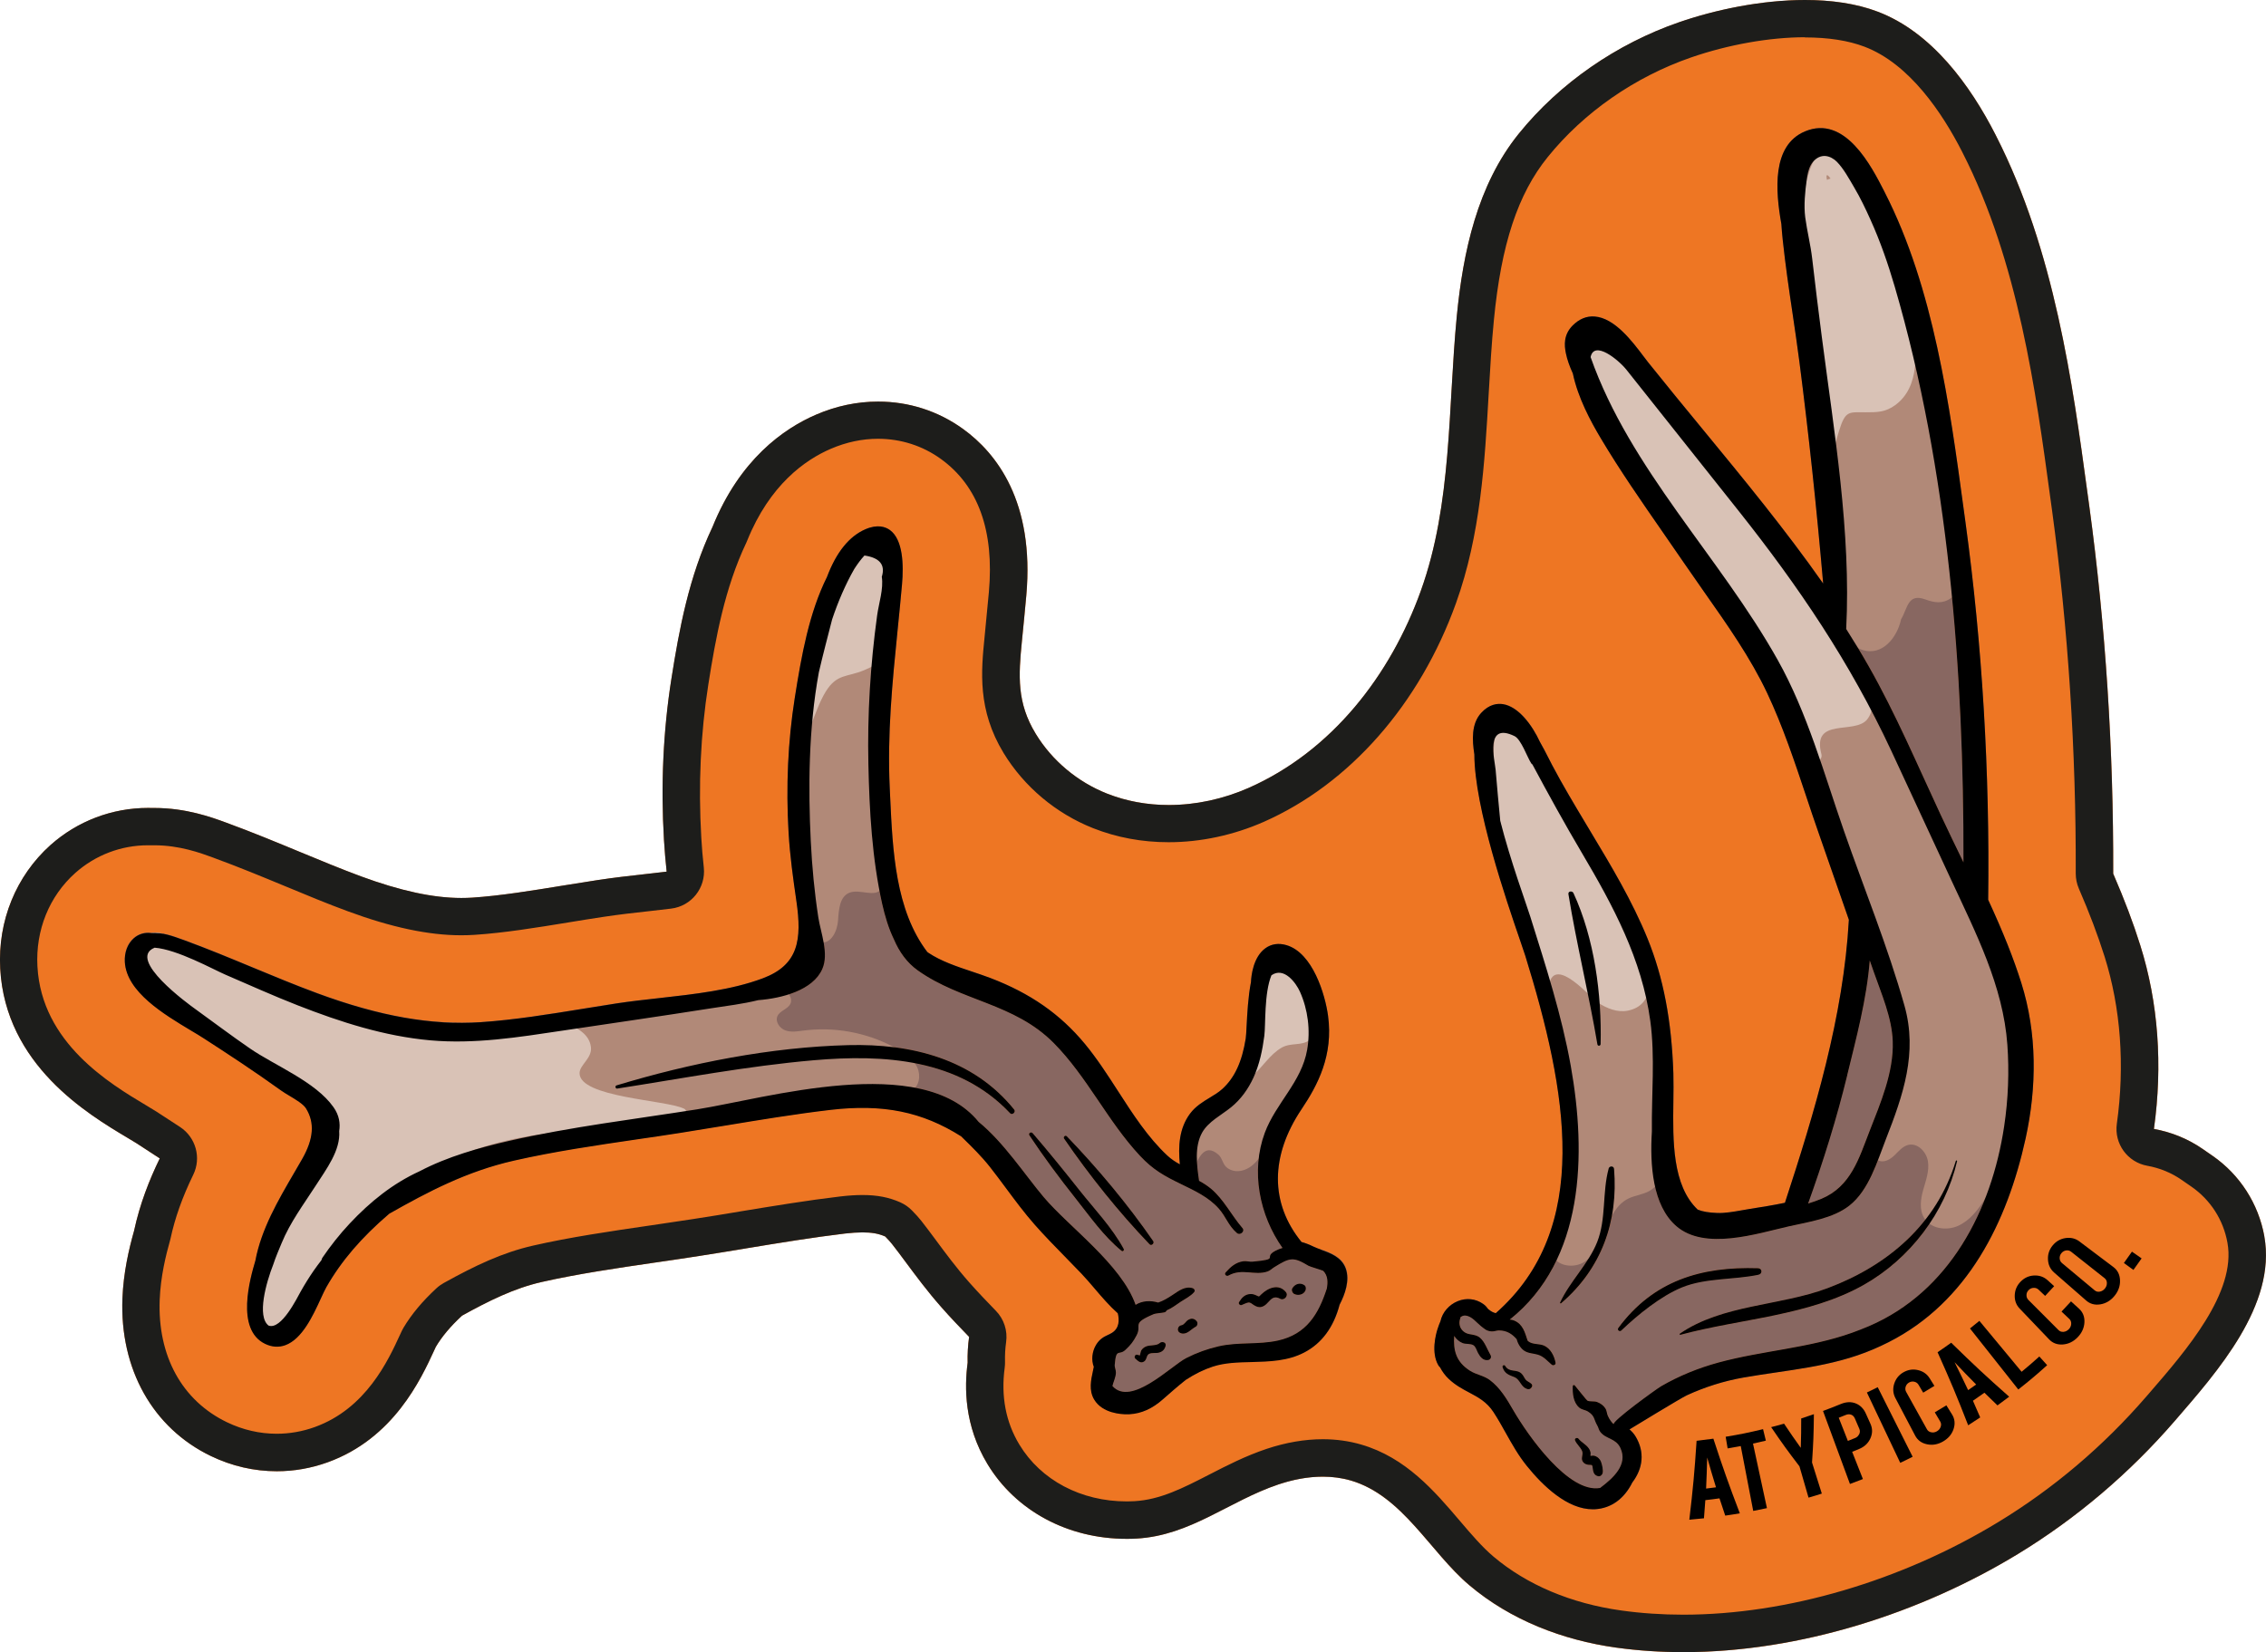
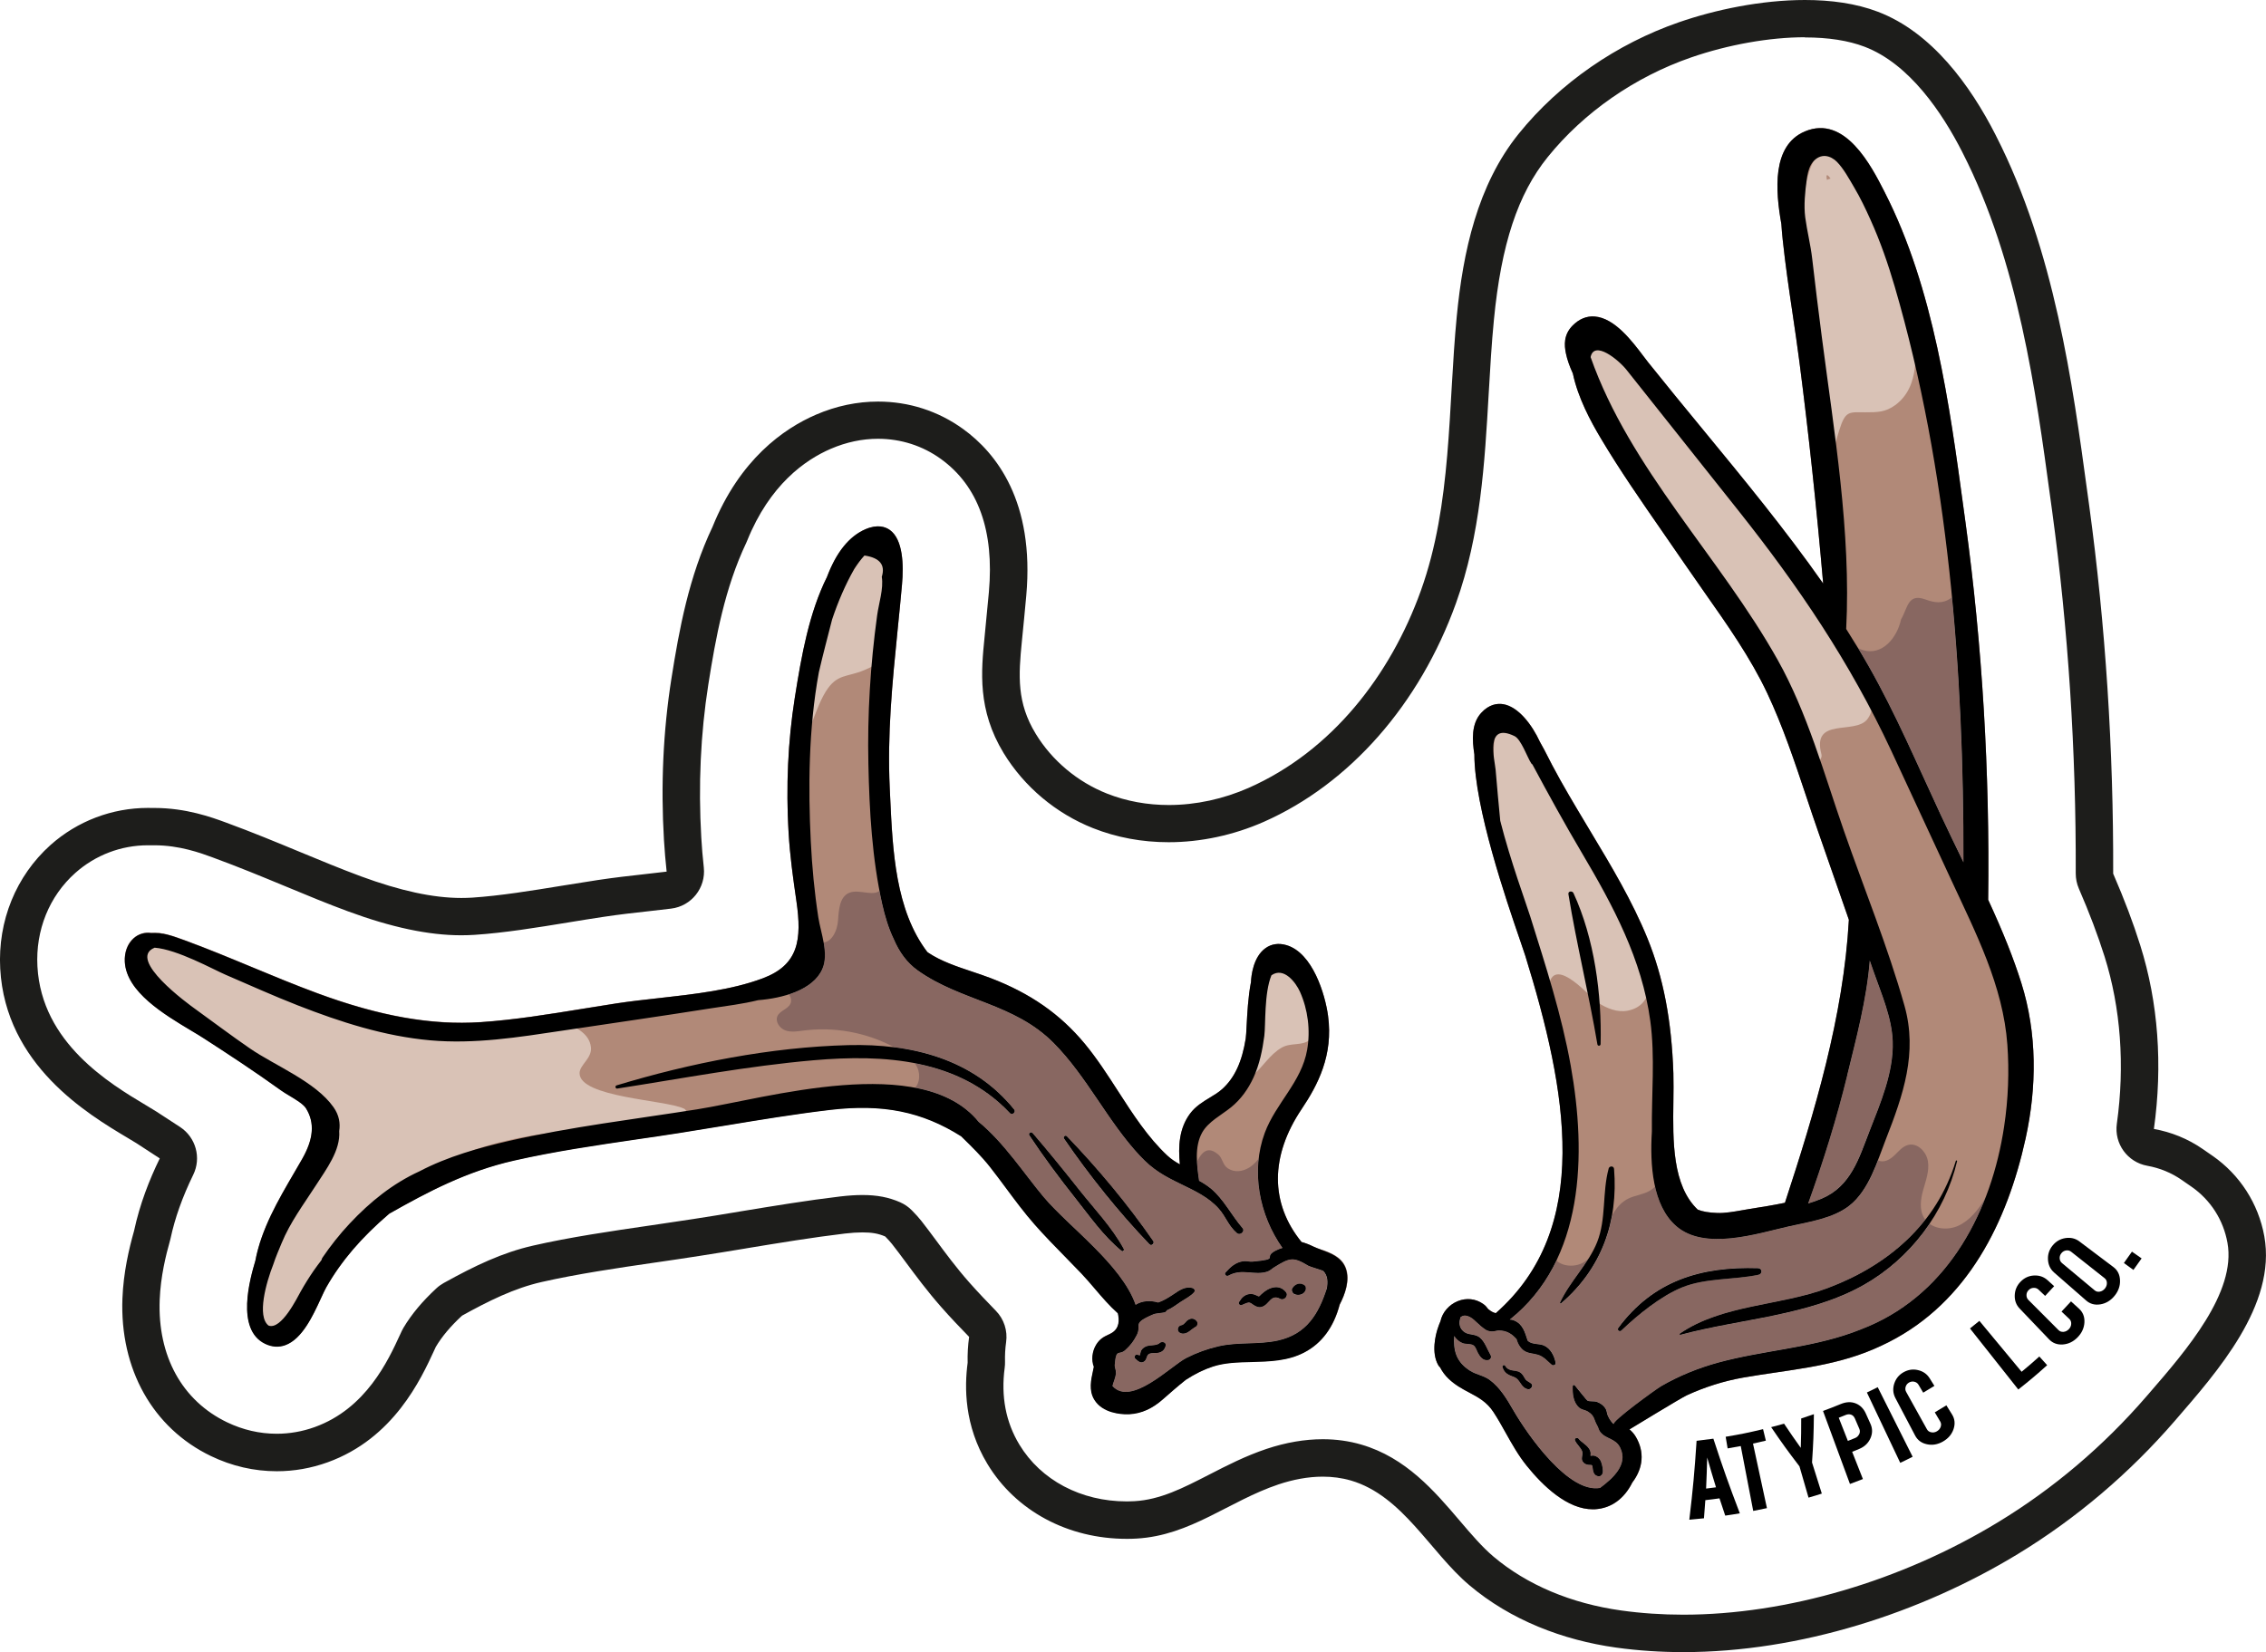
<svg xmlns="http://www.w3.org/2000/svg" id="Layer_2" data-name="Layer 2" viewBox="0 0 414.59 302.35">
  <defs>
    <style>
      .cls-1 {
        fill: none;
      }

      .cls-2 {
        fill: #ee7623;
      }

      .cls-3 {
        fill: #b18978;
      }

      .cls-4 {
        fill: #d9c2b6;
      }

      .cls-5 {
        fill: #1d1d1b;
      }

      .cls-6 {
        fill: #886761;
      }
    </style>
  </defs>
  <g id="COLOR">
    <g>
-       <path class="cls-2" d="m414.29,226.23c-1.08-5.96-4.47-11.24-9.45-14.7l-1.07-.74-.69-.48c-2.79-1.94-5.86-3.15-8.99-3.71,1.63-11.66.8-23.16-2.49-33.59-1.31-4.17-2.89-8.35-4.96-13.13.07-22.79-1.4-45.4-4.38-67.29l-.36-2.62c-2.67-19.65-5.98-44.12-16.69-65.11l-.1-.2c-4.62-9.06-11.66-18.76-21.52-22.51-10.76-4.09-25.91-1.7-36.41,1.94-11.31,3.92-21.77,11.07-29.31,20.4-7.58,9.4-10.19,21.67-11.33,33.42-1.62,16.72-.84,34.28-6.58,50.23-5.54,15.41-16.25,29.31-31.49,36.05-8.13,3.59-17.68,4.32-25.94,1.04-5.35-2.12-10.03-6.01-13.02-10.93-3.47-5.7-3.17-10.58-2.53-16.98.27-2.74.55-5.51.8-8.33,1.53-17.17-5.45-26.06-11.57-30.48-4.54-3.28-9.91-5.01-15.55-5.01-3.83,0-7.64.8-11.32,2.38-5.95,2.56-13.98,8.2-18.97,20.56-4.32,9.11-6.09,18.71-7.52,27.79-1.5,9.5-1.96,19.43-1.36,29.5.12,1.99.29,3.91.49,5.79-1.29.16-2.6.3-3.9.45-2.81.31-5.71.63-8.69,1.09-2.17.33-4.33.68-6.5,1.03-5.58.91-11.35,1.85-16.49,2.19-.64.04-1.32.06-1.99.06-5.14,0-11.15-1.3-18.39-3.97-3.59-1.33-7.41-2.91-11.1-4.44-4.32-1.79-8.78-3.64-13.48-5.36l-.13-.05c-2.56-.94-7.24-2.65-13.03-2.65-.13,0-.27,0-.4,0-.27,0-.54-.01-.8-.01-6.58,0-12.91,2.41-17.83,6.79C2.93,160.3-.43,168.53.04,177.26c.96,17.63,16.03,26.63,23.27,30.95.58.35,1.3.78,1.64.99,1.35.87,2.79,1.81,4.28,2.79-1.91,3.92-3.64,8.32-4.7,13.25-.94,3.33-1.94,7.59-2.13,12.37-.5,12.94,5.55,23.73,16.19,28.85,3.83,1.84,7.89,2.78,12.06,2.78,3.16,0,6.28-.55,9.28-1.63,12.1-4.36,17.1-15.25,19.51-20.49.11-.23.21-.45.3-.65,1.14-1.91,2.66-3.72,4.79-5.7,4.93-2.73,9.56-5.02,14.57-6.16,6.53-1.48,13.75-2.54,20.74-3.56l.22-.03c2.61-.38,5.22-.76,7.82-1.17,2.85-.44,5.69-.91,8.55-1.38l.09-.02c6-.99,12.21-2.01,18.06-2.71,1.18-.14,2.27-.21,3.22-.21,1.7,0,2.9.2,4.16.75.51.52.94.99,1.23,1.36.81,1.02,1.65,2.16,2.55,3.37,1.85,2.49,3.93,5.3,6.45,8.16,1.73,1.97,3.49,3.8,5.12,5.48-.22,1.57-.31,3.16-.27,4.74-.59,4.42-.65,11.45,3.62,18.52,5.18,8.58,14.71,13.7,25.48,13.7.05,0,.15,0,.2,0,.54,0,1.08-.02,1.61-.05,9.9-.56,16.93-6.88,25.96-9.91,4.25-1.43,8.92-1.97,13.22-.71,9.49,2.77,14.51,13.09,21.69,19.16,7.55,6.39,17.11,10.06,26.85,11.42,24.87,3.47,52.31-4.22,73.49-17.11,10.77-6.55,20.48-14.83,28.72-24.36,7.73-8.95,18.66-21.2,16.39-33.81Z" />
      <g>
        <path class="cls-6" d="m151.97,103.98c-.23.52-.46,1.06-.67,1.62-.41.81-.78,1.64-1.13,2.49.35-.85.73-1.68,1.13-2.49.21-.57.44-1.11.67-1.62Z" />
        <path class="cls-6" d="m36.78,173.21c-1.06-.41-2.12-.81-3.18-1.2l-.15-.05.15.05c1.06.39,2.12.79,3.18,1.2Z" />
        <path class="cls-6" d="m109.69,184.13c-1.04.17-2.09.33-3.13.5-3.05.5-6.16,1-9.28,1.44,3.12-.43,6.22-.94,9.28-1.44,1.04-.17,2.09-.33,3.13-.5Z" />
        <path class="cls-6" d="m145.89,124.81c.33-1.97.68-3.92,1.08-5.83-.4,1.91-.75,3.86-1.08,5.83Z" />
        <path class="cls-6" d="m146.97,118.97c.8-3.82,1.8-7.49,3.2-10.88-1.4,3.39-2.4,7.06-3.2,10.88Z" />
        <path class="cls-6" d="m27.66,170.74c-.3-.04-.59-.05-.88-.03.29-.02.58-.01.88.03h0Z" />
        <path class="cls-6" d="m124.38,207.3c-2.6.41-5.21.79-7.83,1.17,2.62-.38,5.23-.76,7.83-1.17,2.81-.44,5.63-.9,8.44-1.37,1.56-.26,3.14-.52,4.73-.77-1.59.26-3.16.52-4.73.77-2.82.46-5.63.93-8.44,1.37Z" />
        <path class="cls-6" d="m64.57,228.64c1.42-1.66,3.01-3.29,4.8-4.93-1.79,1.64-3.38,3.27-4.8,4.93Z" />
        <path class="cls-6" d="m55.29,212.07c-.47.83-.96,1.67-1.46,2.52-.37.63-.74,1.27-1.11,1.91.37-.64.74-1.28,1.11-1.91.5-.85.99-1.69,1.46-2.52Z" />
        <path class="cls-6" d="m36.25,189.35c.39.23.75.46,1.08.67,1.05.67,2.14,1.38,3.27,2.12-1.13-.74-2.22-1.45-3.27-2.12-.33-.21-.69-.43-1.08-.67Z" />
        <path class="cls-6" d="m28.39,170.71c.49,0,.99.07,1.48.16-.49-.09-.99-.15-1.48-.16Z" />
        <path class="cls-6" d="m144.07,146.09c-.02-2.09.02-4.16.12-6.21-.09,2.06-.13,4.13-.12,6.21Z" />
        <path class="cls-6" d="m51.28,246.37c-.31.04-.61.06-.92.03.31.02.62,0,.92-.03Z" />
        <path class="cls-6" d="m84.87,215.25c-3.85,1.54-7.45,3.39-10.99,5.34,3.54-1.95,7.14-3.8,10.99-5.34Z" />
        <path class="cls-6" d="m55.13,201.93c-.25-.2-.53-.39-.82-.58.29.19.57.39.82.58Z" />
        <path class="cls-6" d="m61.95,232.01c-.81,1.14-1.55,2.31-2.23,3.5.68-1.2,1.42-2.36,2.23-3.5Z" />
        <path class="cls-6" d="m127.94,181.76c1.62-.23,3.23-.5,4.81-.82-1.58.32-3.18.59-4.81.82Z" />
        <path class="cls-6" d="m141.73,178.03c.64-.37,1.2-.78,1.68-1.22-.48.44-1.04.85-1.68,1.22Z" />
        <path class="cls-6" d="m132.75,180.94c1.58-.32,3.12-.7,4.61-1.15-1.49.45-3.03.83-4.61,1.15Z" />
        <path class="cls-6" d="m30.61,171.03c.74.19,1.46.43,2.16.68-.7-.25-1.43-.5-2.16-.68Z" />
        <path class="cls-6" d="m340.59,36.76c.22.44.44.88.66,1.33-.21-.45-.43-.89-.66-1.33Z" />
        <path class="cls-6" d="m335.59,29.29c1.11,1.1,2.05,2.32,2.82,3.66.34.52.66,1.05.97,1.58-.05-.09-.1-.19-.16-.28-.9-1.51-1.92-3.4-3.14-4.65-.14-.14-.28-.27-.44-.39-.63-.48-1.42-.77-2.2-.65-.91.14-1.67.82-2.12,1.63-.21.38-.36.8-.47,1.22.88-1.01,2.44-1.73,4.74-2.13Z" />
        <path class="cls-6" d="m341.44,38.5c.27.57.53,1.14.79,1.72-.26-.57-.52-1.15-.79-1.72Z" />
        <path class="cls-6" d="m339.67,35.06c.23.4.45.81.66,1.22-.21-.41-.43-.81-.66-1.22Z" />
        <path class="cls-6" d="m331.57,47.32c-.06-.55-.15-1.14-.25-1.73.1.57.18,1.15.25,1.73Z" />
        <path class="cls-6" d="m330.3,39.8c.23,1.73.6,3.44.91,5.16-.3-1.68-.66-3.48-.91-5.24,0,.03,0,.06,0,.08Z" />
        <path class="cls-6" d="m342.05,207.02c2.01-5.15,4.45-10.82,4.25-16.46-.15-4.33-2.06-8.63-3.46-12.67-.25-.71-.5-1.43-.75-2.14-.55,7.07-2.49,14.3-4.12,20.98-1.94,7.98-4.39,15.8-7.17,23.52.83-.26,1.65-.54,2.43-.86,5.41-2.26,6.88-7.43,8.81-12.37Z" />
        <path class="cls-6" d="m338.84,243.91c1.06-.38,2.11-.78,3.14-1.23,14.66-6.32,22.4-21.15,24.71-36.54.75-5.01.93-10.09.59-14.95-.77-10.76-5.8-20.52-10.27-30.15-3.67-7.9-7.31-15.82-11-23.71-7.53-16.13-16.92-30.01-27.96-43.91-5.55-6.99-11.11-13.98-16.67-20.98-1.26-1.59-2.53-3.18-3.79-4.77-1.44-1.81-5.91-5.49-6.56-2.32,7.22,20.53,23.63,36.53,34.23,55.42,5.44,9.69,8.46,20.77,12.1,31.22,3.7,10.63,8.05,21.23,11.1,32.07,2.43,8.62-.24,16.33-3.41,24.43-1.59,4.06-3.09,9.31-6.67,12.13-2.99,2.36-7.48,2.98-11.06,3.8-5.86,1.33-15.4,4.47-20.61-.04-4.35-3.77-4.85-11.24-4.47-17.3-.08-6.75.61-13.69-.29-20.26-1.53-11.26-6.81-21.07-12.51-30.72-3.17-5.36-6.14-10.76-9.06-16.21-.08-.05-.16-.12-.22-.21-.73-1.12-1.83-4.38-3.05-4.97-5.49-2.67-3.61,4.45-3.46,6.15.28,3.13.55,6.25.85,9.37,1.92,7.49,4.72,15.05,5.49,17.5,2.82,9.01,5.74,18.02,7.41,27.33,2.89,16.17,2.5,35.54-11.17,46.43.24.02.49.05.77.16,1.65.64,2,2.19,2.5,3.68.04.04.06.09.11.12.79.64,1.94.41,2.85.78,1.24.51,1.94,1.91,2.16,3.17.07.38-.43.56-.69.35-.85-.69-1.45-1.51-2.55-1.84-.85-.26-1.72-.2-2.49-.72-.67-.45-1.17-1.27-1.39-2.12-.79-.91-1.77-1.6-3.25-1.6-.44,0-.86.21-1.32.18-.96-.06-1.29-.45-2.01-1.01-.81-.63-1.55-1.72-2.75-1.89-.36-.05-.68.09-.97.32,0,.04.01.08,0,.13-.54,1.43.29,2.71,1.67,2.95.7.12,1.39.19,1.94.68.85.75,1.33,2.17,1.9,3.13.23.4.02.86-.44.93-.89.14-1.45-.57-1.83-1.28-.23-.42-.4-1.12-.82-1.41-.52-.36-1.41-.18-2-.41-.64-.25-1.18-.73-1.55-1.32-.17,2.54.26,4.71,2.89,6.38,1.16.74,2.52.87,3.65,1.72,1.88,1.42,3.1,3.49,4.26,5.49,2.72,4.69,10.15,15.26,15.9,14.24,2.4-1.82,5.13-4.26,3.72-7.3-.85-1.83-2.64-1.6-3.68-2.95-.31-.4-.31-.77-.58-1.22-.61-1.01-.38-1.72-1.69-2.52-.51-.31-1.13-.3-1.63-.75-1.06-.94-1.19-2.56-1.15-3.87,0-.21.24-.3.38-.14.53.62,2.14,2.69,2.3,2.77.47.23,1.25.05,1.77.25.64.24,1.13.59,1.5,1.14.31.46.26.93.47,1.39.33.74.67,1.17,1.09,1.56-.5-.47,7.88-6.51,8.67-6.98,3.29-1.92,6.85-3.35,10.53-4.35,8.05-2.18,16.44-2.61,24.38-5.43Zm-58.54,9.85s-.05.08-.07.13c-.14.23-.39.41-.67.34-1.33-.3-1.35-1.77-2.49-2.21-1.03-.4-1.78-.66-2.15-1.82-.09-.28.31-.51.47-.24.78,1.31,2.06.52,3.01,1.43.32.31.45.72.72,1.06.3.39.75.49,1.09.82.13.12.2.33.1.5Zm8.51,9.53c.54.69,1.41,1.05,1.89,1.79.16.25.28.54.32.83,0,.05-.02.32-.03.51.05,0,.14,0,.21-.01.71-.17,1.48.47,1.72,1.09.19.51.43,1.55.3,2.08-.09.36-.44.67-.83.57-.84-.2-.91-.91-1.01-1.66-.07-.57-.27-.36-.77-.43-.33-.05-.64-.16-.88-.4-.67-.7.04-1.41-.27-2.13-.3-.7-.97-1.2-1.28-1.92-.17-.39.39-.63.63-.32Zm-1.85-99.66c-.09-.57.71-.66.92-.2,3.84,8.31,5.18,18.57,4.97,27.63,0,.38-.53.43-.59.05-1.55-9.21-3.81-18.29-5.3-27.48Zm-1.34,74.88c-.09.08-.22-.05-.17-.15,1.83-3.93,5.18-7.04,6.78-11.06,1.68-4.24.91-9.09,2.1-13.44.14-.53.95-.55,1,.05.77,9.66-2.31,18.26-9.7,24.6Zm11.02,4.96c-.33.32-.82-.09-.54-.47,6.38-8.62,15.11-11.26,25.55-10.92.77.03.85,1.03.1,1.18-4.51.95-9.73.56-14.01,2.32-3.87,1.59-8.1,5.02-11.09,7.88Zm10.71.6c7.76-5.35,18.33-5.06,27.02-8.32,11.08-4.16,19.97-11.75,23.47-23.29.04-.14.26-.1.23.05-2.21,9.43-8.59,17.82-17.02,22.6-10.07,5.72-22.59,6.2-33.6,9.17-.13.03-.21-.13-.1-.21Z" />
        <path class="cls-6" d="m337.78,115.1c1.43,2.25,2.81,4.52,4.12,6.83,4.96,8.73,8.91,18.06,13.15,27.15,1.36,2.91,2.77,5.82,4.19,8.74.09-35.07-2.77-71.78-12.58-105.37-1.22-4.17-2.64-8.27-4.43-12.23-.26-.57-.52-1.15-.79-1.72-.06-.14-.13-.27-.2-.41-.21-.45-.43-.89-.66-1.33-.08-.16-.17-.33-.25-.49-.21-.41-.43-.82-.66-1.22-.1-.17-.19-.35-.3-.52-.31-.54-.63-1.07-.97-1.58-.77-1.34-1.71-2.56-2.82-3.66-2.3.4-3.86,1.12-4.74,2.13-.12.47-.21.95-.27,1.43-.3,2.18-.55,4.68-.28,6.87.26,1.77.62,3.56.91,5.24.04.21.07.42.11.63.1.6.19,1.18.25,1.73,0,0,0,0,0,0,.27,2.39.56,4.78.85,7.17.29,2.39.6,4.78.91,7.16,2.25,17.43,5.37,35.78,4.46,53.44Z" />
        <path class="cls-6" d="m239.42,231.65c-2.78-1.67-3.38-1.56-6.29.25-.4.25-.74.63-1.21.78-2.42.82-4.64-.66-7.17.75-.36.2-.82-.22-.51-.57.92-1.03,1.82-1.84,3.24-2.05.55-.08,1.11.13,1.66.08,5.24-.48,1.84-.73,4.19-1.98.45-.24.89-.4,1.32-.53-4.24-5.98-5.84-14.07-3.25-21.06,2.03-5.46,6.74-9.31,7.76-15.23.61-3.54.15-7.32-1.32-10.6-.73-1.63-2.93-4.63-5.22-3.01-1.35,3.28-1.04,9.06-1.3,11.08-.34,2.61-.87,5.23-1.98,7.63-.96,2.1-2.31,3.99-4.11,5.45-1.72,1.4-4.18,2.61-5.3,4.65-1.42,2.57-.96,5.99-.55,8.8.77.42,1.51.88,2.2,1.46,2.32,1.94,3.77,4.91,5.74,7.19.52.6-.44,1.39-1.01.91-1.62-1.39-1.97-2.96-3.34-4.5-1.87-2.11-4.44-3.27-6.84-4.44-3.08-1.5-5.12-2.6-7.57-5.21-5.93-6.35-9.64-14.44-15.78-20.64-7.22-7.28-16.9-7.62-24.84-13.26-2.01-1.43-3.42-3.43-4.38-5.68-.98-2.02-1.65-4.25-2.15-6.49-1.86-8.29-2.35-17.1-2.53-25.57-.19-9.1.36-18.22,1.6-27.24.29-2.15,1.21-4.91.85-7.06.69-2.2-.37-3.5-3.17-3.9-.7.75-1.3,1.58-1.86,2.44-1.64,2.9-2.98,6.02-4.06,9.27-.82,3.21-1.67,6.41-2.42,9.64-1.91,10.37-1.96,21.35-1.48,30.94.23,4.66.67,9.32,1.38,13.94.44,2.82,1.96,6.6.73,9.43-1.7,3.89-7.38,5.38-11.73,5.71-2.86.71-5.86,1.06-8.48,1.47-9.12,1.44-18.27,2.75-27.4,4.12-8.01,1.2-16.02,2.49-24.14,1.76-8.36-.75-16.41-3.33-24.18-6.38-4.47-1.75-8.84-3.72-13.25-5.62-2.3-.99-8.82-4.63-12.98-4.95-5.18,2.09,6.22,10.35,7.42,11.21,3.34,2.41,6.63,4.89,10.02,7.23,4.51,3.11,12.01,6.07,15.29,10.75,1.03,1.47,1.26,2.94,1.04,4.37.27,3.53-2.34,6.96-4.32,10.02-2.24,3.47-4.66,6.67-6.23,10.52-.47,1.15-1.06,2.48-1.5,3.84-1.33,3.37-3.03,9.51-.88,11.21,2.34.88,5.28-5.15,5.85-6.17.75-1.32,1.55-2.61,2.4-3.86.45-.66.93-1.31,1.43-1.94.05-.13.09-.26.14-.39,1.51-2.22,3.19-4.34,5.03-6.31,3.76-4.01,7.89-7.32,12.79-9.57,5.13-2.7,11.02-4.32,16.31-5.54,11.31-2.6,22.95-3.97,34.41-5.78,12.63-2,41.14-10.55,51.56,2.29,4.64,3.8,8.37,9.58,11.89,13.75,4.62,5.48,14.23,12.33,16.83,19.73,1.24-.78,2.75-.83,4.13-.42.9-.29,1.75-.8,2.66-1.41,1.11-.73,2.27-1.65,3.65-1.22.31.09.5.45.26.73-.68.77-1.59,1.19-2.44,1.75-.82.54-1.61,1.19-2.53,1.56-.02,0-.04.01-.05.02-.07.17-.19.31-.4.36-.51.13-1.54.15-2.02.35-4.12,1.75-2.05,1.89-3.07,3.84-.63,1.21-1.06,1.75-2.05,2.68-1.2,1.13-1.71-.46-1.96,2.73-.04.47.25.96.22,1.46-.04.86-.45,1.63-.64,2.42,3.4,3.87,10.76-3.71,13.51-5.11,1.88-.96,3.87-1.68,5.92-2.15,3.58-.82,7.27-.28,10.83-1.05,5.31-1.16,7.46-4.95,8.94-9.44.25-1.28.19-2.48-.65-3.33-.07-.07-2.43-.77-2.67-.91Zm-54.61-27.93c-9.39-9.98-23.09-10.81-35.96-9.69-12.06,1.05-23.97,3.33-35.92,5.18-.33.05-.45-.48-.13-.58,13.53-4.11,28.27-7.01,42.43-7.37,11.53-.29,22.82,2.49,30.32,11.79.36.45-.35,1.08-.74.67Zm20.39,25.19c-3.31-2.7-5.79-6.3-8.43-9.62-2.97-3.74-5.78-7.52-8.42-11.5-.26-.39.29-.75.59-.4,2.94,3.42,5.76,6.9,8.56,10.44,2.76,3.49,5.96,6.82,8.1,10.74.14.26-.15.56-.39.35Zm5.12-1.2c-5.68-5.93-10.99-12.58-15.63-19.33-.21-.3.22-.71.48-.43,5.69,5.91,11.14,12.42,15.81,19.18.28.41-.3.96-.66.59Zm2.94,18.58c-.16.64-.53,1.05-1.17,1.23-.57.17-1.33-.02-1.85.24-.53.26-.38,1.09-.95,1.42-.65.38-1.08-.14-1.56-.54-.3-.25-.06-.84.35-.72.16.04.31.09.47.13.1-.28.16-.75.26-.92.19-.33.5-.56.84-.71.73-.32,1.94-.08,2.54-.64.4-.37,1.24-.14,1.07.51Zm5.52-3.51c-.45.24-.81.57-1.24.88-.47.34-1.08.53-1.63.26-.67-.33-.45-1.3.26-1.4.49-.06.79-.7,1.2-.97.58-.38,1.16-.29,1.59.24.22.27.14.81-.18.98Zm15.46-5.1c-1.8-.96-1.99,1.11-3.42,1.48-.54.14-.93-.05-1.39-.31-.32-.18-.57-.52-1.01-.49-.29.01-.96.35-1.24.46-.3.11-.66-.24-.48-.53.48-.79,1.04-1.41,2.02-1.48.4-.03.73.07,1.09.23.61.27.45.33.95-.16,1.24-1.21,3.22-2.03,4.52-.41.52.64-.33,1.59-1.04,1.21Zm4.6-1.52c-.3.77-1.3,1-2.01.68-.37-.17-.61-.73-.38-1.09.49-.77,1.41-1.07,2.19-.52.3.21.31.64.19.94Z" />
        <path class="cls-6" d="m212.19,245.78c-.6.56-1.82.31-2.54.64-.34.15-.65.39-.84.71-.1.17-.17.65-.26.92-.16-.04-.31-.09-.47-.13-.41-.12-.65.47-.35.72.48.4.91.92,1.56.54.57-.33.42-1.16.95-1.42.52-.26,1.28-.07,1.85-.24.64-.18,1.01-.6,1.17-1.23.17-.65-.67-.88-1.07-.51Z" />
        <path class="cls-6" d="m217.37,241.55c-.41.26-.71.9-1.2.97-.71.09-.93,1.07-.26,1.4.54.27,1.15.08,1.63-.26.43-.31.79-.63,1.24-.88.32-.17.4-.71.18-.98-.43-.54-1.01-.62-1.59-.24Z" />
        <path class="cls-6" d="m230.76,236.88c-.5.49-.33.43-.95.16-.36-.16-.69-.26-1.09-.23-.98.07-1.54.69-2.02,1.48-.18.29.18.65.48.53.28-.11.95-.44,1.24-.46.44-.02.69.31,1.01.49.46.27.85.45,1.39.31,1.43-.37,1.63-2.44,3.42-1.48.71.38,1.55-.56,1.04-1.21-1.3-1.62-3.28-.8-4.52.41Z" />
        <path class="cls-6" d="m236.46,235.73c-.23.37.01.93.38,1.09.71.32,1.7.1,2.01-.68.12-.3.1-.73-.19-.94-.78-.54-1.7-.25-2.19.52Z" />
        <path class="cls-6" d="m155.23,191.26c-14.16.36-28.91,3.27-42.43,7.37-.32.1-.21.63.13.58,11.95-1.86,23.86-4.13,35.92-5.18,12.87-1.12,26.57-.29,35.96,9.69.39.42,1.1-.22.74-.67-7.5-9.29-18.8-12.08-30.32-11.79Z" />
        <path class="cls-6" d="m197.5,217.82c-2.8-3.54-5.62-7.02-8.56-10.44-.29-.34-.85.01-.59.4,2.64,3.98,5.45,7.76,8.42,11.5,2.64,3.33,5.13,6.93,8.43,9.62.25.2.53-.1.39-.35-2.13-3.92-5.33-7.25-8.1-10.74Z" />
        <path class="cls-6" d="m195.17,207.94c-.26-.27-.69.13-.48.43,4.64,6.76,9.96,13.41,15.63,19.33.36.37.94-.18.66-.59-4.67-6.75-10.12-13.27-15.81-19.18Z" />
        <path class="cls-6" d="m279.11,252.44c-.26-.34-.4-.75-.72-1.06-.95-.91-2.22-.12-3.01-1.43-.16-.27-.56-.04-.47.24.36,1.16,1.11,1.42,2.15,1.82,1.14.45,1.16,1.91,2.49,2.21.28.06.54-.11.67-.34.02-.04.05-.08.07-.13.1-.16.02-.38-.1-.5-.34-.33-.79-.43-1.09-.82Z" />
        <path class="cls-6" d="m289.46,265.52c.31.73-.4,1.44.27,2.13.23.24.55.35.88.4.5.07.7-.14.77.43.1.75.16,1.46,1.01,1.66.39.09.74-.22.83-.57.13-.53-.1-1.57-.3-2.08-.23-.62-1-1.26-1.72-1.09-.07.02-.16,0-.21.01.01-.18.04-.46.03-.51-.04-.3-.15-.59-.32-.83-.49-.74-1.35-1.1-1.89-1.79-.24-.3-.8-.07-.63.32.31.71.98,1.22,1.28,1.92Z" />
        <path class="cls-6" d="m321.75,233.27c.75-.16.67-1.16-.1-1.18-10.44-.34-19.17,2.3-25.55,10.92-.28.37.21.78.54.47,2.99-2.86,7.22-6.3,11.09-7.88,4.29-1.76,9.5-1.37,14.01-2.32Z" />
        <path class="cls-6" d="m294.32,213.86c-1.19,4.35-.42,9.2-2.1,13.44-1.6,4.02-4.95,7.13-6.78,11.06-.05.1.08.23.17.15,7.4-6.35,10.48-14.94,9.7-24.6-.05-.59-.86-.58-1-.05Z" />
        <path class="cls-6" d="m292.85,191.06c.22-9.07-1.13-19.33-4.97-27.63-.21-.45-1.01-.37-.92.2,1.49,9.19,3.75,18.28,5.3,27.48.06.38.58.33.59-.05Z" />
        <path class="cls-6" d="m145.74,172.83c.16-.62.26-1.28.31-1.97-.05.7-.16,1.35-.31,1.97Z" />
        <path class="cls-6" d="m46.23,243.79c.34.59.78,1.11,1.34,1.54-.56-.43-1-.95-1.34-1.54Z" />
        <path class="cls-6" d="m87.81,214.15c2-.69,4.07-1.3,6.24-1.79,3.69-.84,7.46-1.54,11.23-2.17-3.77.63-7.54,1.33-11.23,2.17-2.17.49-4.24,1.1-6.24,1.79Z" />
-         <path class="cls-6" d="m146.09,168.65c-.03-.77-.1-1.58-.2-2.43.1.85.17,1.66.2,2.43Z" />
+         <path class="cls-6" d="m146.09,168.65Z" />
        <path class="cls-6" d="m22.84,176.01c-.07-1.31.24-2.52.87-3.46-.63.94-.94,2.16-.87,3.46Z" />
        <path class="cls-6" d="m25.93,170.86c.27-.08.55-.13.84-.16-.29.02-.57.07-.84.16Z" />
        <path class="cls-6" d="m50.36,246.41c-.62-.04-1.24-.21-1.86-.51.62.3,1.24.47,1.86.51Z" />
        <path class="cls-6" d="m45.21,239.65c-.02-.76,0-1.53.08-2.3-.07.77-.11,1.54-.08,2.3Z" />
        <path class="cls-6" d="m57.18,240.74c.57-1.07,1.08-2.17,1.53-3.15.2-.43.38-.82.55-1.17-.17.35-.35.75-.55,1.17-.45.98-.95,2.07-1.53,3.15Z" />
        <path class="cls-6" d="m48.66,224.4c-.85,2.04-1.54,4.13-1.94,6.29-.29.99-.76,2.6-1.1,4.41.34-1.81.81-3.41,1.1-4.41.4-2.16,1.09-4.25,1.94-6.29Z" />
-         <path class="cls-6" d="m116.64,183.11c-1.29.16-2.56.32-3.81.51-1.04.16-2.09.33-3.13.5,1.04-.17,2.09-.34,3.13-.5,1.25-.19,2.52-.36,3.81-.51Z" />
        <path class="cls-6" d="m49.11,178.24c-.99-.41-1.97-.82-2.95-1.22-2.05-.85-4.13-1.71-6.22-2.56,2.1.84,4.18,1.71,6.22,2.56.97.4,1.96.81,2.95,1.22Z" />
        <path class="cls-6" d="m84.54,187.18c-7.97.02-16.48-1.72-26.43-5.39-1-.37-2.01-.75-3.01-1.14,1,.39,2.01.77,3.01,1.14,9.95,3.67,18.45,5.41,26.43,5.39Z" />
        <path class="cls-6" d="m125.5,182.09c-1.63.21-3.27.39-4.9.57-1.36.15-2.67.3-3.97.45,1.29-.16,2.61-.3,3.97-.45,1.62-.18,3.26-.36,4.9-.57Z" />
        <path class="cls-6" d="m57.03,205.93c-.06-.73-.23-1.43-.52-2.11.29.68.46,1.38.52,2.11Z" />
        <path class="cls-6" d="m28.39,170.71c-.25,0-.49,0-.73.03h0c.24-.02.49-.03.73-.03Z" />
        <path class="cls-6" d="m144.13,149.23c.03,1.05.08,2.1.15,3.16.06,1.06.14,2.11.24,3.15-.1-1.05-.18-2.09-.24-3.15-.06-1.06-.11-2.11-.15-3.16Z" />
        <path class="cls-6" d="m241.75,228.7c-.51-.18-.99-.36-1.39-.55-.82-.4-1.55-.68-2.23-.86-5.77-7.08-5.76-15.72.02-24.33,2.94-4.38,5.82-9.83,4.83-17.08-.52-3.85-2.79-11.51-7.62-12.92-1.42-.42-2.75-.22-3.83.56-2.25,1.62-2.6,5.04-2.65,6.2-.53,2.71-.68,5.79-.8,8.04-.05,1.02-.1,1.9-.16,2.29-.68,4.27-2.04,7.21-4.3,9.25-.65.59-1.44,1.07-2.27,1.57-1.29.78-2.62,1.59-3.62,2.93-1.99,2.68-2.19,5.97-1.86,9.28-.82-.45-1.61-.96-2.31-1.62-3.54-3.31-6.31-7.6-8.99-11.76-1.91-2.96-3.88-6.02-6.14-8.74-4.47-5.38-9.93-9.19-17.2-11.97-1.1-.42-2.27-.81-3.4-1.19-2.79-.93-5.67-1.9-7.96-3.43-.07-.04-.13-.09-.19-.14h-.01c-5.85-7.67-6.35-18.6-6.8-28.25l-.08-1.72c-.47-9.89.46-19.27,1.46-29.21.27-2.68.54-5.37.78-8.08.32-3.59.19-8.23-2.21-9.97-.82-.59-2.26-1.1-4.47-.15-2.6,1.12-4.75,3.51-6.38,7.13-.23.52-.46,1.06-.67,1.62-.41.81-.78,1.64-1.13,2.49-1.4,3.39-2.4,7.06-3.2,10.88-.4,1.91-.75,3.86-1.08,5.83-.17.99-.32,1.98-.48,2.98-.62,3.94-1.03,7.98-1.21,12.09-.09,2.06-.13,4.13-.12,6.21,0,1.04.03,2.09.06,3.14.03,1.05.08,2.1.15,3.16.06,1.06.14,2.11.24,3.15.29,3.14.73,6.24,1.19,9.38.06.44.12.88.17,1.3.1.85.17,1.66.2,2.43.03.77.02,1.5-.03,2.2-.05.7-.16,1.35-.31,1.97-.39,1.55-1.13,2.88-2.33,3.98-.48.44-1.04.85-1.68,1.22-.64.37-1.36.71-2.18,1.02-.72.27-1.45.51-2.19.74-1.49.45-3.03.83-4.61,1.15-1.58.32-3.18.59-4.81.82-.81.12-1.63.23-2.44.33-1.63.21-3.27.39-4.9.57-1.36.15-2.67.3-3.97.45-1.29.16-2.56.32-3.81.51-1.04.16-2.09.33-3.13.5-1.04.17-2.09.33-3.13.5-3.05.5-6.16,1-9.28,1.44-3.12.43-6.25.79-9.36,1-1.12.07-2.25.11-3.39.11-7.97.02-16.48-1.72-26.43-5.39-1-.37-2.01-.75-3.01-1.14-2.01-.78-4.01-1.59-5.99-2.41-.99-.41-1.97-.82-2.95-1.22-2.05-.85-4.13-1.71-6.22-2.56-1.05-.42-2.1-.84-3.16-1.25s-2.12-.81-3.18-1.2l-.15-.05c-.23-.08-.46-.17-.69-.25-.7-.25-1.43-.5-2.16-.68-.25-.06-.49-.12-.74-.16-.49-.09-.99-.15-1.48-.16-.25,0-.49,0-.73.03h0c-.3-.04-.59-.05-.88-.03-.29.02-.57.07-.84.16-.54.16-1.05.45-1.49.84-.28.25-.53.53-.74.85-.63.94-.94,2.16-.87,3.46.3,5.5,7.17,9.6,12.18,12.6.43.26.84.5,1.23.74s.75.46,1.08.67c1.05.67,2.14,1.38,3.27,2.12,3.39,2.21,7.09,4.7,10.8,7.37.47.34,1.02.67,1.61,1.02.42.25.88.53,1.32.82.29.19.57.39.82.58.37.3.68.6.86.88.2.33.38.66.52,1,.29.68.46,1.38.52,2.11.15,1.83-.43,3.84-1.74,6.14-.47.83-.96,1.67-1.46,2.52-.37.63-.74,1.27-1.11,1.91-1.48,2.56-2.92,5.18-4.05,7.9-.85,2.04-1.54,4.13-1.94,6.29-.29.99-.76,2.6-1.1,4.41-.14.73-.25,1.48-.33,2.25-.07.77-.11,1.54-.08,2.3.05,1.52.34,2.97,1.02,4.14.34.59.78,1.11,1.34,1.54.28.21.59.4.93.57.62.3,1.24.47,1.86.51.31.02.62,0,.92-.03s.61-.12.91-.23c2.13-.77,3.73-3.04,4.99-5.4.57-1.07,1.08-2.17,1.53-3.15.2-.43.38-.82.55-1.17.17-.35.32-.66.47-.91.68-1.2,1.42-2.36,2.23-3.5.81-1.14,1.68-2.26,2.63-3.37,1.42-1.66,3.01-3.29,4.8-4.93.6-.55,1.21-1.09,1.86-1.64.88-.5,1.77-.99,2.65-1.48,3.54-1.95,7.14-3.8,10.99-5.34.96-.39,1.94-.75,2.94-1.1,1.99-.69,4.07-1.3,6.24-1.79,3.69-.84,7.46-1.54,11.23-2.17,3.77-.63,7.55-1.18,11.26-1.72,2.62-.38,5.23-.76,7.83-1.17,2.81-.44,5.63-.9,8.44-1.37,1.56-.26,3.14-.52,4.73-.77,4.76-.77,9.59-1.51,14.37-2.08,9.62-1.13,16.78.31,23.94,4.83l.27.26c1.72,1.68,3.49,3.42,5.01,5.35,1.01,1.29,1.99,2.6,2.96,3.91,1.65,2.22,3.35,4.52,5.23,6.65,1.8,2.04,3.72,4,5.58,5.9.99,1.01,1.99,2.03,2.97,3.06.81.85,1.59,1.77,2.42,2.74,1.32,1.55,2.69,3.15,4.23,4.52.3,1.22.3,2.72-1.07,3.58-.26.17-.52.28-.75.39-.7.33-1.49.71-2.16,1.81-.74,1.24-.89,2.78-.41,4.02-.05.24-.1.48-.15.72-.37,1.69-.79,3.6.23,5.28,1.51,2.51,4.96,2.69,5.98,2.68.16,0,.32,0,.48-.01,2.17-.12,4.18-1.02,6.11-2.74,1.25-1.1,2.73-2.4,4.18-3.55,1.73-1.12,3.31-1.89,4.96-2.43,2.2-.71,4.57-.77,7.09-.83,3.24-.09,6.6-.17,9.62-1.75,3.21-1.67,5.38-4.62,6.47-8.75.96-1.84,1.91-4.43,1.12-6.62-.75-2.08-2.81-2.82-4.46-3.41Zm.98,7.19c-1.47,4.49-3.63,8.28-8.94,9.44-3.56.78-7.25.23-10.83,1.05-2.05.47-4.04,1.19-5.92,2.15-2.75,1.4-10.11,8.97-13.51,5.11.19-.79.6-1.56.64-2.42.02-.5-.26-.99-.22-1.46.26-3.19.76-1.6,1.96-2.73.99-.93,1.42-1.48,2.05-2.68,1.02-1.96-1.06-2.09,3.07-3.84.48-.2,1.51-.22,2.02-.35.21-.05.34-.19.4-.36.02,0,.04-.01.05-.02.92-.38,1.71-1.02,2.53-1.56.84-.56,1.76-.98,2.44-1.75.24-.28.05-.63-.26-.73-1.38-.43-2.55.49-3.65,1.22-.92.61-1.76,1.11-2.66,1.41-1.39-.41-2.9-.36-4.13.42-2.6-7.4-12.21-14.25-16.83-19.73-3.51-4.17-7.25-9.95-11.89-13.75-10.42-12.84-38.92-4.29-51.56-2.29-11.46,1.81-23.1,3.19-34.41,5.78-5.29,1.21-11.18,2.84-16.31,5.54-4.9,2.24-9.03,5.56-12.79,9.57-1.84,1.96-3.51,4.08-5.03,6.31-.05.13-.09.26-.14.39-.49.64-.97,1.28-1.43,1.94-.86,1.25-1.66,2.54-2.4,3.86-.58,1.02-3.51,7.05-5.85,6.17-2.16-1.69-.45-7.84.88-11.21.44-1.36,1.03-2.69,1.5-3.84,1.58-3.85,3.99-7.05,6.23-10.52,1.97-3.06,4.59-6.5,4.32-10.02.22-1.43,0-2.9-1.04-4.37-3.28-4.68-10.78-7.64-15.29-10.75-3.39-2.33-6.68-4.82-10.02-7.23-1.2-.86-12.59-9.12-7.42-11.21,4.16.32,10.68,3.96,12.98,4.95,4.4,1.9,8.78,3.88,13.25,5.62,7.78,3.04,15.82,5.63,24.18,6.38,8.12.73,16.13-.56,24.14-1.76,9.13-1.37,18.28-2.68,27.4-4.12,2.62-.41,5.62-.76,8.48-1.47,4.35-.33,10.04-1.82,11.73-5.71,1.24-2.83-.29-6.6-.73-9.43-.71-4.61-1.15-9.28-1.38-13.94-.48-9.59-.43-20.56,1.48-30.94.75-3.24,1.6-6.43,2.42-9.64,1.08-3.25,2.42-6.36,4.06-9.27.56-.86,1.16-1.68,1.86-2.44,2.8.41,3.86,1.71,3.17,3.9.36,2.15-.56,4.91-.85,7.06-1.24,9.02-1.8,18.14-1.6,27.24.18,8.47.67,17.28,2.53,25.57.5,2.23,1.17,4.47,2.15,6.49.96,2.25,2.36,4.25,4.38,5.68,7.94,5.64,17.61,5.97,24.84,13.26,6.14,6.2,9.85,14.29,15.78,20.64,2.44,2.61,4.48,3.71,7.57,5.21,2.4,1.17,4.96,2.34,6.84,4.44,1.37,1.54,1.73,3.11,3.34,4.5.57.49,1.53-.3,1.01-.91-1.98-2.28-3.42-5.24-5.74-7.19-.69-.57-1.43-1.04-2.2-1.46-.41-2.81-.87-6.23.55-8.8,1.12-2.03,3.58-3.25,5.3-4.65,1.8-1.46,3.14-3.34,4.11-5.45,1.1-2.41,1.64-5.02,1.98-7.63.26-2.02-.05-7.81,1.3-11.08,2.29-1.62,4.49,1.38,5.22,3.01,1.47,3.28,1.93,7.06,1.32,10.6-1.02,5.92-5.73,9.77-7.76,15.23-2.59,6.99-.99,15.08,3.25,21.06-.43.12-.87.29-1.32.53-2.35,1.25,1.05,1.5-4.19,1.98-.55.05-1.11-.16-1.66-.08-1.42.21-2.32,1.02-3.24,2.05-.31.35.15.77.51.57,2.53-1.41,4.76.07,7.17-.75.47-.16.81-.54,1.21-.78,2.91-1.81,3.51-1.92,6.29-.25.24.14,2.6.84,2.67.91.85.85.9,2.04.65,3.33Z" />
        <path class="cls-6" d="m318.95,252.1c8.08-1.42,16.1-1.89,23.8-5.18.94-.4,1.87-.84,2.79-1.3,14.48-7.34,21.71-21.98,25.07-37.29,2.06-9.39,2.12-19.23-.79-28.46-1.43-4.53-3.3-9.23-6.06-15.21.31-23.38-1.08-46.59-4.14-68.99l-.36-2.63c-2.56-18.88-5.46-40.28-14.41-57.82l-.1-.2c-2.33-4.56-7.16-14.07-14.52-10.97-6.09,2.56-5.39,10.88-4.31,16.94.06.97.15,1.94.25,2.9.48,4.53,1.15,9.12,1.81,13.55.43,2.9.87,5.9,1.25,8.84,1.68,13.02,3.14,26.63,4.34,40.51-6.86-9.78-14.56-19.14-22.04-28.23-3.3-4.01-6.71-8.16-9.97-12.25-.24-.3-.51-.66-.82-1.07-2.12-2.81-5.33-7.06-8.98-7.32-1.47-.11-2.81.45-4,1.63-1.7,1.7-1.56,3.63-1.25,5.12.23,1.12.65,2.32,1.27,3.68.95,4.49,3.24,8.72,5.14,11.91,3.46,5.81,7.39,11.47,11.18,16.94,1.35,1.95,2.7,3.89,4.03,5.84,1.22,1.78,2.47,3.56,3.72,5.35,4.14,5.89,8.43,11.97,11.49,18.46,2.85,6.04,5.03,12.58,7.14,18.9.73,2.2,1.46,4.39,2.22,6.55l5.58,16.02c-.99,17.73-6.29,35.29-11.7,51.79-2.14.45-4.31.79-6.4,1.12l-.12.02c-.42.07-.87.15-1.33.23-1.47.26-3.14.55-4.5.5-1.58-.06-2.76-.26-3.61-.62-4.65-4.43-4.55-12.53-4.45-19.69.02-1.85.05-3.6,0-5.26-.33-9.69-1.83-17.52-4.72-24.64-2.81-6.91-6.69-13.37-10.45-19.62l-.88-1.47c-2.05-3.43-4.18-6.97-6.11-10.63-.25-.48-.49-.95-.73-1.42-.51-1-.99-1.94-1.53-2.87-1.4-3.05-3.91-6.45-6.75-6.9-1.02-.16-2.54,0-4.01,1.62-1.8,1.99-1.64,4.94-1.23,7.58.02,9.73,5.87,26.76,8.37,34.04.44,1.27.77,2.23.94,2.78,7.67,24.79,12.31,49.85-5.39,65.43-.41-.09-.81-.27-1.32-.69-.08-.06-.12-.11-.2-.22-.15-.2-.36-.48-.79-.78-1.37-.96-3.06-1.15-4.64-.51-1.61.65-2.82,2.05-3.17,3.67-.19.42-.36.9-.54,1.45-.31.96-1.2,4.27.14,6.6.1.17.21.29.32.39.42.8.95,1.52,1.6,2.13,1.21,1.14,2.5,1.83,3.75,2.49,1.65.88,3.21,1.71,4.43,3.58.8,1.22,1.53,2.52,2.23,3.78,1.15,2.05,2.33,4.17,3.89,6.09,2.93,3.63,7.41,7.95,12.09,7.91.13,0,.26,0,.39-.01,2.91-.17,5.31-1.89,6.8-4.89,2.02-2.66,2.25-5.62.64-8.36-.34-.58-.75-1.01-1.17-1.37.02.02,9.41-5.75,10.47-6.23,3.29-1.51,6.75-2.61,10.32-3.24Zm14.37-190.44c-.31-2.39-.61-4.77-.91-7.16-.29-2.39-.58-4.78-.85-7.17,0,0,0,0,0,0-.07-.58-.15-1.16-.25-1.73-.03-.21-.07-.42-.11-.63-.31-1.72-.68-3.43-.91-5.16,0-.03,0-.06,0-.08-.26-1.82-.41-3.61-.21-5.2-.23-1.24.04-2.26.76-3.09.11-.42.26-.84.47-1.22.45-.81,1.21-1.49,2.12-1.63.78-.12,1.56.17,2.2.65.16.12.3.25.44.39,1.23,1.25,2.25,3.14,3.14,4.65.05.09.1.19.16.28.1.17.2.35.3.52.23.4.45.81.66,1.22.08.16.17.32.25.49.22.44.44.88.66,1.33.07.14.13.27.2.41.27.57.53,1.14.79,1.72,1.79,3.96,3.21,8.06,4.43,12.23,9.81,33.59,12.67,70.3,12.58,105.37-1.42-2.92-2.83-5.83-4.19-8.74-4.24-9.09-8.19-18.42-13.15-27.15-1.31-2.31-2.69-4.58-4.12-6.83.91-17.67-2.2-36.01-4.46-53.44Zm4.65,135.08c1.63-6.68,3.57-13.91,4.12-20.98.25.71.5,1.43.75,2.14,1.41,4.04,3.31,8.34,3.46,12.67.2,5.64-2.24,11.31-4.25,16.46-1.93,4.95-3.4,10.11-8.81,12.37-.78.33-1.6.6-2.43.86,2.78-7.72,5.23-15.54,7.17-23.52Zm-42.71,63.93c-.42-.4-.75-.83-1.09-1.56-.21-.46-.16-.93-.47-1.39-.37-.55-.86-.89-1.5-1.14-.53-.2-1.31-.02-1.77-.25-.16-.08-1.77-2.15-2.3-2.77-.14-.16-.37-.08-.38.14-.04,1.31.1,2.92,1.15,3.87.5.45,1.12.43,1.63.75,1.31.8,1.08,1.51,1.69,2.52.27.46.27.82.58,1.22,1.05,1.35,2.84,1.12,3.68,2.95,1.41,3.04-1.32,5.49-3.72,7.3-5.75,1.02-13.18-9.55-15.9-14.24-1.16-2-2.37-4.07-4.26-5.49-1.13-.85-2.49-.98-3.65-1.72-2.63-1.67-3.06-3.84-2.89-6.38.37.58.91,1.07,1.55,1.32.59.23,1.48.05,2,.41.42.29.59.99.82,1.41.38.71.94,1.42,1.83,1.28.46-.07.67-.53.44-.93-.57-.97-1.04-2.39-1.9-3.13-.56-.49-1.25-.55-1.94-.68-1.38-.24-2.21-1.53-1.67-2.95.02-.05,0-.09,0-.13.29-.23.61-.37.97-.32,1.2.17,1.94,1.25,2.75,1.89.72.56,1.05.95,2.01,1.01.46.03.89-.18,1.32-.18,1.48,0,2.46.69,3.25,1.6.22.85.72,1.67,1.39,2.12.77.51,1.64.46,2.49.72,1.1.33,1.71,1.14,2.55,1.84.26.21.75.02.69-.35-.23-1.26-.93-2.66-2.16-3.17-.91-.37-2.06-.14-2.85-.78-.04-.04-.07-.08-.11-.12-.5-1.49-.85-3.03-2.5-3.68-.28-.11-.53-.15-.77-.16,13.68-10.89,14.06-30.26,11.17-46.43-1.66-9.31-4.59-18.32-7.41-27.33-.77-2.45-3.57-10.01-5.49-17.5-.31-3.12-.58-6.24-.85-9.37-.15-1.7-2.03-8.82,3.46-6.15,1.21.59,2.31,3.84,3.05,4.97.06.09.13.16.22.21,2.92,5.45,5.89,10.85,9.06,16.21,5.71,9.65,10.98,19.46,12.51,30.72.9,6.58.21,13.51.29,20.26-.38,6.07.12,13.53,4.47,17.3,5.22,4.52,14.75,1.37,20.61.04,3.59-.81,8.07-1.44,11.06-3.8,3.58-2.82,5.08-8.07,6.67-12.13,3.17-8.1,5.84-15.8,3.41-24.43-3.06-10.84-7.4-21.44-11.1-32.07-3.64-10.44-6.66-21.52-12.1-31.22-10.59-18.89-27-34.89-34.23-55.42.65-3.16,5.12.51,6.56,2.32,1.26,1.59,2.53,3.18,3.79,4.77,5.56,6.99,11.11,13.98,16.67,20.98,11.04,13.9,20.43,27.78,27.96,43.91,3.68,7.9,7.33,15.81,11,23.71,4.47,9.64,9.5,19.39,10.27,30.15.35,4.86.17,9.93-.59,14.95-2.31,15.4-10.05,30.23-24.71,36.54-1.03.44-2.08.85-3.14,1.23-7.94,2.82-16.33,3.25-24.38,5.43-3.67,1-7.23,2.43-10.53,4.35-.8.46-9.17,6.5-8.67,6.98Z" />
-         <path class="cls-6" d="m331.57,47.32s0,0,0,0c.27,2.39.56,4.78.85,7.17-.29-2.39-.58-4.78-.85-7.17,0,0,0,0,0,0Z" />
        <path class="cls-6" d="m340.33,36.27c.08.16.17.32.25.49-.08-.16-.17-.33-.25-.49Z" />
        <path class="cls-6" d="m341.24,38.09c.07.14.13.27.2.41-.06-.14-.13-.27-.2-.41Z" />
        <path class="cls-6" d="m330.57,32.84c.07-.48.15-.96.27-1.43-.72.83-1,1.85-.76,3.09-.2,1.59-.05,3.38.21,5.2-.27-2.19-.02-4.69.28-6.87Z" />
        <path class="cls-6" d="m331.32,45.59c-.04-.21-.07-.42-.11-.63.04.21.08.43.11.63Z" />
        <path class="cls-6" d="m339.38,34.53c.1.17.2.35.3.52-.1-.17-.19-.35-.3-.52Z" />
        <path class="cls-6" d="m358.07,212.5c.03-.15-.18-.19-.23-.05-3.5,11.54-12.39,19.13-23.47,23.29-8.68,3.26-19.26,2.97-27.02,8.32-.11.08-.02.24.1.21,11.01-2.97,23.52-3.45,33.6-9.17,8.42-4.78,14.81-13.17,17.02-22.6Z" />
      </g>
      <path class="cls-3" d="m300.72,176.41c-.58-1.71-1.21-3.39-1.91-5.05-5.36-12.86-13.17-24.71-19.83-36.94-.75-1.37-2.29-1.6-3.53-1.1-.92-.2-2.14.46-2.23,1.58-.85,9.81,1.38,19.2,4.08,28.55,2.85,9.86,5.18,20.08,8.64,29.75,1.5,4.19.95,8.71.93,13.19,0,6.44.57,13.02-2.02,19.09-.54,1.26-1.19,2.61-.85,3.93.6,2.31,3.94,2.82,5.92,1.49s2.92-3.71,3.82-5.92,2.02-4.56,4.15-5.62c1.26-.63,2.74-.73,3.95-1.45,2.53-1.48,2.97-4.95,2.69-7.86-.51-5.32.5-10.22,0-15.56-.56-6.15-1.85-12.23-3.83-18.08Z" />
      <path class="cls-3" d="m363.13,219.44c13.11-20.66,2.73-44.21-6.66-63.92-5.65-11.84-11.14-24.13-18.33-35.13-7.35-11.23-15.54-21.95-23.36-32.85-3.7-5.15-7.28-10.42-11.17-15.43-2.6-3.36-5.2-6.73-9.15-8.2-.14-.3-.29-.59-.43-.89-.52-1.13-2.52-.88-2.74.36-1.65,9.38,5.36,17.64,10.25,24.99,6.57,9.87,13.4,19.59,19.45,29.79,8.21,13.85,14.17,28.87,19.4,44.06,2.43,7.07,6.16,14.97,7,22.36.89,7.82-.7,16.12-3.96,23.24-.71,1.55-1.26,3.86.29,4.57.98.44,2.1-.2,2.88-.95s1.49-1.66,2.53-1.92c1.72-.42,3.34,1.27,3.61,3.02s-.38,3.48-.86,5.18-.76,3.63.15,5.15c1.2,2.01,4.1,2.42,6.23,1.46s3.63-2.91,4.88-4.89Z" />
      <path class="cls-3" d="m358.55,96.8c-.33-5.22-1.48-10.57-2.2-15.69-.94-6.68-1.99-13.35-3.55-19.91-2.81-11.85-7.35-23.29-14.77-33.03-1.45-1.9-4.16-2.75-6.06-.78-3.98,4.15-2.44,10.23-2.05,15.46.58,7.81,1.28,15.61,2.08,23.4,1.35,13.03,3.03,26.01,4.98,38.96-.18.08-.33.2-.47.35,0-.01,0-.03-.01-.04-.04-.13-.25-.15-.28,0-.05.25-.1.51-.14.79-1.48,3.27-.69,7.85,1.56,10.06.76,1.22,1.8,2.17,3.19,2.6,3.56,1.08,6.27-2.27,6.99-5.63,1.24-2.08,1.22-4.83,4.45-3.64,1.62.59,3.11.85,4.62-.21,3.65-2.54,2.41-8.74,1.66-12.68Z" />
      <path class="cls-3" d="m236.22,177.14c-1.96-1.91-4.61-.33-4.92,2.04-1.22,9.5.07,18.52-9.84,23.71-1.35.71-1.7,1.98-1.41,3.15-1.33.84-1.49,2.22-1.15,3.88-.81,1.2-1.28,2.78-1.18,4.01.02.26.38.4.52.14.97-1.73,1.98-5.13,4.69-2.76.77.67.75,1.86,1.72,2.5,1.24.81,2.71.6,3.92-.15,1.92-1.19,3.16-3.94,4.29-5.77.26-.42.51-.84.76-1.26,1.44-2.03,2.7-4.16,3.59-5.47,4.29-6.34,4.81-18.37-1-24.03Z" />
      <path class="cls-3" d="m161.21,124.99c.28-7.22.92-14.4,1.82-21.57.42-3.33-4.12-3.63-5.65-1.53-13.72,18.75-12.17,45.02-9.44,66.82.19,1.54.71,3.42,2.24,3.72,1.89.36,3.02-2.08,3.15-4,.13-1.92.27-4.33,2.06-5.05,1.91-.78,4.69.96,5.88-.71.41-.58.4-1.34.37-2.05-.25-6.41-.5-12.81-.76-19.22-.22-5.58.34-10.85.34-16.4Z" />
      <path class="cls-3" d="m147.86,188.5c-.28.03-.55.06-.82.09-1.12.15-2.3.36-3.36-.03s-1.91-1.64-1.42-2.65c.48-.99,1.91-1.24,2.36-2.24.43-.96-.33-2.11-1.31-2.49s-2.07-.2-3.1-.02l-28.96,5.03c-8.79,1.53-17.45,3.53-26.34,3.44-11.4-.12-21.96-2.45-32.39-6.99-4.32-1.88-8.46-4.07-12.65-6.2-2.56-1.3-7.59-4.95-10.72-3.94-.92.29-1.57.81-2,1.41-.27.05-.44.37-.4.64,0,.02,0,.04.01.06-.7,1.77.15,3.99,2.13,4.79,2.31,3.22,5.95,5.9,8.74,8.11,5.53,4.39,11.72,7.63,17.68,11.36,9.59,6,2.5,17.24-1.4,24.74-2.89,5.56-5.66,11.12-6.6,17.38-.39,2.62,3.27,3.89,4.18,1.71.19-.06.36-.18.49-.38,5.01-7.97,9-15.45,16.46-21.5,6.84-5.55,14.88-9.24,23.36-11.52,9.31-2.51,18.92-3.43,28.52-4.1,3.06-.21,5.51-1.02,8.4-1.66,3.82-.85,8.09-.79,11.99-1.17,8.05-.78,16.1-1.55,24.16-2.33.65-.06,1.32-.13,1.9-.44,1.41-.76,1.73-2.76,1.07-4.22s-2.03-2.45-3.41-3.26c-4.96-2.9-10.85-4.18-16.56-3.62Zm-14.82,6.27c-.03-.32-.16-.61-.34-.88,1.77.05,3.8.04,5.68.09-1.78.25-3.56.52-5.34.79Z" />
      <path class="cls-4" d="m349.95,59.11c-.95-6.68-3.06-13.16-6.18-19.15-1.9-3.65-5.36-11.52-10.14-11.77-.63-.03-1.3.38-1.61.92-3.17,5.69-1.97,14.37-1.67,20.6.39,8.02,1.25,16,2.44,23.94.12.78.65,1.18,1.28,1.3-1.15,3.05-.71,7.22-.07,9.72.12.46.87.49.96,0,.38-1.99.93-3.93,1.53-5.87,1.16-3.72,1.78-3.35,4.83-3.35,2.11,0,3.63,0,5.44-1.32,4.63-3.4,3.89-10.08,3.18-15.02Zm-15.03-26.43c-.23.05-.45.14-.66.24-.21-1.07.01-1.15.66-.24Z" />
      <path class="cls-4" d="m342.11,125.98c-2.17-7.69-8.57-15.16-13.1-21.58-7.08-10.05-14.77-19.64-22.97-28.78-1.43-1.84-2.86-3.68-4.31-5.51-.54-.68-1.2-1.07-1.9-1.23-2.02-2.13-4.05-4.23-6.13-6.31-1.55-1.54-4.37.01-3.72,2.16,7.65,25.47,27.65,44.38,37.55,68.77.41,1.01,1.49,1.71,2.56,1.85.06,1.17.42,2.37,1.1,3.51.65,1.1,2.38.37,2.05-.87-1.77-6.8,6.05-3.51,8.36-6.31,1.31-1.6,1.04-3.89.52-5.73Z" />
      <path class="cls-4" d="m300.9,174.84c-5.17-14.55-13.9-29.67-23.5-41.74-1.39-1.74-3.73-.1-3.92,1.62-1.49,13.7,4.66,28.14,8.22,41.17.14.52.45.93.84,1.21-.49.77-.78,1.71-.78,2.79,0,.93,1.45,1.17,1.66.22,1.15-5.25,7.67,2.56,8.94,3.38,1.61,1.03,3.57,1.86,5.52,1.45,4.95-1.04,4.3-6.49,3.01-10.12Z" />
      <path class="cls-4" d="m239.22,180.7c-1.06-2.22-3.21-5.49-6.01-3.24-2.76,2.21-2.63,8.46-2.64,11.61,0,.3.06.57.17.81-1.56,1.8-2.49,4.2-2.61,6.58-.03.55.65.73,1.01.42,1.9-1.61,3.18-3.91,5.36-5.16,1.67-.96,3.59-.28,5.09-1.37,3.09-2.24.87-7.03-.38-9.65Z" />
      <path class="cls-4" d="m162.36,101.95c-.27-2.05-2.63-2.85-3.9-1.06-4.82,6.8-8.16,14.2-10.11,22.3-.2.82.13,1.56.68,2.06-1.17,2.55-1.72,5.47-1.65,7.99.01.45.58.48.74.1.89-2.17,1.73-4.78,2.94-6.75,2.07-3.35,3.86-2.6,7.08-3.96,1.61-.68,2.56-1.15,3.47-2.77,2.75-4.86,1.45-12.73.75-17.92Z" />
      <path class="cls-4" d="m125.1,202.87c-3.26-1.59-19.11-2.03-19.06-6.49.02-1.53,2.3-2.7,2.08-4.73-.15-1.34-.91-2.29-1.96-3.05-3.95-2.84-11.5-1.38-16-1.29-7.74.15-15.42-.67-23.15-.73-.29,0-.41.2-.41.41-.62-.15-1.24-.31-1.86-.48-12.44-3.32-23.59-9-34.66-15.43-2.12-1.23-4.45.38-4.61,2.65-.17,2.36.73,5.13,2.79,5.95,3.32,4.76,10.01,8.8,13.73,11.25,4.63,3.05,9.03,6.1,13.3,9.64,2.25,1.87,4.61,3.83,6.18,6.32-1.04,1.67-1.99,3.33-2.85,4.75-3.24,5.35-5.92,11.05-8.06,16.92-1.12,3.06-4.83,10.16-2.79,13.42,1.74,2.79,5.18,1.43,6.7-.68,3.67-5.1,5.77-10.79,10.07-15.62,4.22-4.74,9.16-8.82,14.72-11.9,6.83-3.79,14.14-5.55,21.84-6.52,6.83-.86,14.26-.37,20.94-2.05,1.15-.11,2.12-.27,2.82-.47.8-.23,1.07-1.48.25-1.88Z" />
    </g>
  </g>
  <g id="metal">
    <g>
      <g>
        <path class="cls-1" d="m339.35,259.59c-.15-.34-.37-.57-.68-.69s-.64-.1-1,.05c-.5.21-.76.31-1.27.51.67,1.7,1,2.54,1.67,4.24.53-.21.8-.32,1.32-.53.35-.14.59-.38.74-.7.15-.32.15-.64.02-.96-.33-.77-.49-1.15-.82-1.91Z" />
        <path class="cls-1" d="m312.15,272.41c.72-.09,1.08-.13,1.8-.23-.66-2.18-.98-3.27-1.61-5.45-.06,2.27-.1,3.41-.2,5.68Z" />
        <path class="cls-1" d="m342.05,207.02c2.01-5.15,4.45-10.82,4.25-16.46-.15-4.33-2.06-8.63-3.46-12.67-.25-.71-.5-1.43-.75-2.14-.55,7.07-2.49,14.3-4.12,20.98-1.94,7.98-4.39,15.8-7.17,23.52.83-.26,1.65-.54,2.43-.86,5.41-2.26,6.88-7.43,8.81-12.37Z" />
        <path class="cls-1" d="m314.46,249.34c8.05-2.18,16.44-2.61,24.38-5.43,1.06-.38,2.11-.78,3.14-1.23,14.66-6.32,22.4-21.15,24.71-36.54.75-5.01.93-10.09.59-14.95-.77-10.76-5.8-20.52-10.27-30.15-3.67-7.9-7.31-15.82-11-23.71-7.53-16.13-16.92-30.01-27.96-43.91-5.55-6.99-11.11-13.98-16.67-20.98-1.26-1.59-2.53-3.18-3.79-4.77-1.44-1.81-5.91-5.49-6.56-2.32,7.22,20.53,23.63,36.53,34.23,55.42,5.44,9.69,8.46,20.77,12.1,31.22,3.7,10.63,8.05,21.23,11.1,32.07,2.43,8.62-.24,16.33-3.41,24.43-1.59,4.06-3.09,9.31-6.67,12.13-2.99,2.36-7.48,2.98-11.06,3.8-5.86,1.33-15.4,4.47-20.61-.04-4.35-3.77-4.85-11.24-4.47-17.3-.08-6.75.61-13.69-.29-20.26-1.53-11.26-6.81-21.07-12.51-30.72-3.17-5.36-6.14-10.76-9.06-16.21-.08-.05-.16-.12-.22-.21-.73-1.12-1.83-4.38-3.05-4.97-5.49-2.67-3.61,4.45-3.46,6.15.28,3.13.55,6.25.85,9.37,1.92,7.49,4.72,15.05,5.49,17.5,2.82,9.01,5.74,18.02,7.41,27.33,2.89,16.17,2.5,35.54-11.17,46.43.24.02.49.05.77.16,1.65.64,2,2.19,2.5,3.68.04.04.06.09.11.12.79.64,1.94.41,2.85.78,1.24.51,1.94,1.91,2.16,3.17.07.38-.43.56-.69.35-.85-.69-1.45-1.51-2.55-1.84-.85-.26-1.72-.2-2.49-.72-.67-.45-1.17-1.27-1.39-2.12-.79-.91-1.77-1.6-3.25-1.6-.44,0-.86.21-1.32.18-.96-.06-1.29-.45-2.01-1.01-.81-.63-1.55-1.72-2.75-1.89-.36-.05-.68.09-.97.32,0,.04.01.08,0,.13-.54,1.43.29,2.71,1.67,2.95.7.12,1.39.19,1.94.68.85.75,1.33,2.17,1.9,3.13.23.4.02.86-.44.93-.89.14-1.45-.57-1.83-1.28-.23-.42-.4-1.12-.82-1.41-.52-.36-1.41-.18-2-.41-.64-.25-1.18-.73-1.55-1.32-.17,2.54.26,4.71,2.89,6.38,1.16.74,2.52.87,3.65,1.72,1.88,1.42,3.1,3.49,4.26,5.49,2.72,4.69,10.15,15.26,15.9,14.24,2.4-1.82,5.13-4.26,3.72-7.3-.85-1.83-2.64-1.6-3.68-2.95-.31-.4-.31-.77-.58-1.22-.61-1.01-.38-1.72-1.69-2.52-.51-.31-1.13-.3-1.63-.75-1.06-.94-1.19-2.56-1.15-3.87,0-.21.24-.3.38-.14.53.62,2.14,2.69,2.3,2.77.47.23,1.25.05,1.77.25.64.24,1.13.59,1.5,1.14.31.46.26.94.47,1.39.33.74.67,1.17,1.09,1.56-.5-.47,7.88-6.51,8.67-6.98,3.29-1.92,6.85-3.35,10.53-4.35Zm-34.16,4.42s-.05.08-.07.13c-.14.23-.39.41-.67.34-1.33-.3-1.35-1.77-2.49-2.21-1.03-.4-1.78-.66-2.15-1.82-.09-.28.31-.51.47-.24.78,1.31,2.06.52,3.01,1.43.32.31.45.72.72,1.06.3.39.75.49,1.09.82.13.12.2.33.1.5Zm54.07-18.02c11.08-4.16,19.97-11.75,23.47-23.29.04-.14.26-.1.23.05-2.21,9.43-8.59,17.82-17.02,22.6-10.07,5.72-22.59,6.2-33.6,9.17-.13.03-.21-.13-.1-.21,7.76-5.35,18.33-5.06,27.02-8.32Zm-46.49-72.31c3.84,8.31,5.18,18.57,4.97,27.63,0,.38-.53.43-.59.05-1.55-9.21-3.81-18.29-5.3-27.48-.09-.57.71-.66.92-.2Zm.93,99.86c.54.69,1.41,1.05,1.89,1.79.16.25.28.54.32.83,0,.05-.02.32-.03.51.05,0,.14,0,.21-.01.71-.17,1.48.47,1.72,1.09.19.51.43,1.55.3,2.08-.09.36-.44.67-.83.57-.84-.2-.91-.91-1.01-1.66-.07-.57-.27-.36-.77-.43-.33-.05-.64-.16-.88-.4-.67-.7.04-1.41-.27-2.13-.3-.7-.97-1.2-1.28-1.92-.17-.39.39-.63.63-.32Zm-3.19-24.77c-.09.08-.22-.05-.17-.15,1.83-3.93,5.18-7.04,6.78-11.06,1.68-4.24.91-9.09,2.1-13.44.14-.53.95-.55,1,.05.77,9.66-2.31,18.26-9.7,24.6Zm10.48,4.49c6.38-8.62,15.11-11.26,25.55-10.92.77.03.85,1.03.1,1.18-4.51.95-9.73.56-14.01,2.32-3.87,1.59-8.1,5.02-11.09,7.88-.33.32-.82-.09-.54-.47Z" />
        <path class="cls-1" d="m331.57,47.32c.54,4.78,1.14,9.56,1.76,14.33,2.25,17.43,5.37,35.78,4.46,53.44,1.43,2.25,2.81,4.52,4.12,6.83,4.96,8.73,8.91,18.06,13.15,27.15,1.36,2.91,2.77,5.82,4.19,8.74.09-35.07-2.77-71.78-12.58-105.37-1.22-4.17-2.64-8.27-4.43-12.23-1.12-2.49-2.33-4.98-3.82-7.27-.77-1.34-1.71-2.56-2.82-3.66-4.19.73-6.02,2.47-5.5,5.22-.49,3.88,1.04,8.94,1.48,12.81Z" />
        <path class="cls-1" d="m239.42,231.65c-2.78-1.67-3.38-1.56-6.29.25-.4.25-.74.63-1.21.78-2.42.82-4.64-.66-7.17.75-.36.2-.82-.22-.51-.57.92-1.03,1.82-1.84,3.24-2.05.55-.08,1.11.13,1.66.08,5.24-.48,1.84-.73,4.19-1.98.45-.24.89-.4,1.32-.53-4.24-5.98-5.84-14.07-3.25-21.06,2.03-5.46,6.74-9.31,7.76-15.23.61-3.54.15-7.32-1.32-10.6-.73-1.63-2.93-4.63-5.22-3.01-1.35,3.28-1.04,9.06-1.3,11.08-.34,2.61-.87,5.23-1.98,7.63-.96,2.1-2.31,3.99-4.11,5.45-1.72,1.4-4.18,2.61-5.3,4.65-1.42,2.57-.96,5.99-.55,8.8.77.42,1.51.88,2.2,1.46,2.32,1.94,3.77,4.91,5.74,7.19.52.6-.44,1.39-1.01.91-1.62-1.39-1.97-2.96-3.34-4.5-1.87-2.11-4.44-3.27-6.84-4.44-3.08-1.5-5.12-2.6-7.57-5.21-5.93-6.35-9.64-14.44-15.78-20.64-7.22-7.28-16.9-7.62-24.84-13.26-2.01-1.43-3.42-3.43-4.38-5.68-.98-2.02-1.65-4.25-2.15-6.49-1.86-8.29-2.35-17.1-2.53-25.57-.19-9.1.36-18.22,1.6-27.24.29-2.15,1.21-4.91.85-7.06.69-2.2-.37-3.5-3.17-3.9-.7.75-1.3,1.58-1.86,2.44-1.64,2.9-2.98,6.02-4.06,9.27-.82,3.21-1.67,6.41-2.42,9.64-1.91,10.37-1.96,21.35-1.48,30.94.23,4.66.67,9.32,1.38,13.94.44,2.82,1.96,6.6.73,9.43-1.7,3.89-7.38,5.38-11.73,5.71-2.86.71-5.86,1.06-8.48,1.47-9.12,1.44-18.27,2.75-27.4,4.12-8.01,1.2-16.02,2.49-24.14,1.76-8.36-.75-16.41-3.33-24.18-6.38-4.47-1.75-8.84-3.72-13.25-5.62-2.3-.99-8.82-4.63-12.98-4.95-5.18,2.09,6.22,10.35,7.42,11.21,3.34,2.41,6.63,4.89,10.02,7.23,4.51,3.11,12.01,6.07,15.29,10.75,1.03,1.47,1.26,2.94,1.04,4.37.27,3.53-2.34,6.96-4.32,10.02-2.24,3.47-4.66,6.67-6.23,10.52-.47,1.15-1.06,2.48-1.5,3.84-1.33,3.37-3.03,9.51-.88,11.21,2.34.88,5.28-5.15,5.85-6.17.75-1.32,1.55-2.61,2.4-3.86.45-.66.93-1.31,1.43-1.94.05-.13.09-.26.14-.39,1.51-2.22,3.19-4.34,5.03-6.31,3.76-4.01,7.89-7.32,12.79-9.57,5.13-2.7,11.02-4.32,16.31-5.54,11.31-2.6,22.95-3.97,34.41-5.78,12.63-2,41.14-10.55,51.56,2.29,4.64,3.8,8.37,9.58,11.89,13.75,4.62,5.48,14.23,12.33,16.83,19.73,1.24-.78,2.75-.83,4.13-.42.9-.29,1.75-.8,2.66-1.41,1.11-.73,2.27-1.65,3.65-1.22.31.09.5.45.26.73-.68.77-1.59,1.19-2.44,1.75-.82.54-1.61,1.19-2.53,1.56-.02,0-.04.01-.05.02-.07.17-.19.31-.4.36-.51.13-1.54.15-2.02.35-4.12,1.75-2.05,1.89-3.07,3.84-.63,1.21-1.06,1.75-2.05,2.68-1.2,1.13-1.71-.46-1.96,2.73-.04.47.25.96.22,1.46-.04.86-.45,1.63-.64,2.42,3.4,3.87,10.76-3.71,13.51-5.11,1.88-.96,3.87-1.68,5.92-2.15,3.58-.82,7.27-.28,10.83-1.05,5.31-1.16,7.46-4.95,8.94-9.44.25-1.28.19-2.48-.65-3.33-.07-.07-2.43-.77-2.67-.91Zm-54.61-27.93c-9.39-9.98-23.09-10.81-35.96-9.69-12.06,1.05-23.97,3.33-35.92,5.18-.33.05-.44-.48-.13-.58,13.53-4.11,28.27-7.01,42.43-7.37,11.53-.29,22.82,2.49,30.32,11.79.36.45-.35,1.08-.74.67Zm20.39,25.19c-3.31-2.7-5.79-6.3-8.43-9.62-2.97-3.74-5.78-7.52-8.42-11.5-.26-.39.29-.75.59-.4,2.94,3.42,5.76,6.9,8.56,10.44,2.76,3.49,5.96,6.82,8.1,10.74.14.26-.15.56-.39.35Zm5.12-1.2c-5.68-5.93-10.99-12.58-15.63-19.33-.21-.3.22-.71.48-.43,5.69,5.91,11.14,12.42,15.81,19.18.28.41-.3.96-.66.59Zm2.94,18.58c-.16.64-.53,1.05-1.17,1.23-.57.17-1.33-.02-1.85.24-.53.26-.38,1.09-.95,1.42-.65.38-1.08-.14-1.56-.54-.3-.25-.06-.84.35-.72.16.04.31.09.47.13.1-.28.16-.75.26-.92.19-.33.5-.56.84-.71.73-.32,1.94-.08,2.54-.64.4-.37,1.24-.14,1.07.51Zm5.52-3.51c-.45.24-.81.57-1.24.88-.47.34-1.08.53-1.63.26-.67-.33-.45-1.3.26-1.4.49-.06.79-.7,1.2-.97.58-.38,1.16-.29,1.59.24.22.27.14.81-.18.98Zm15.46-5.1c-1.8-.96-1.99,1.11-3.42,1.48-.54.14-.93-.05-1.39-.31-.32-.18-.57-.52-1.01-.49-.29.01-.96.35-1.24.46-.3.11-.66-.24-.48-.53.48-.79,1.04-1.41,2.02-1.48.4-.03.73.07,1.09.23.61.27.45.33.95-.16,1.24-1.21,3.22-2.03,4.52-.41.52.64-.33,1.59-1.04,1.21Zm4.6-1.52c-.3.77-1.3,1-2.01.68-.37-.17-.61-.73-.38-1.09.49-.77,1.41-1.07,2.19-.52.3.21.31.64.19.94Z" />
        <path class="cls-1" d="m360.09,254.39c.59-.4.88-.61,1.46-1.02-1.59-1.62-2.38-2.44-3.95-4.09,1.01,2.04,1.51,3.06,2.48,5.11Z" />
        <path class="cls-1" d="m378.94,229.07c-.27-.21-.57-.29-.92-.24-.35.05-.63.22-.86.5s-.33.6-.32.95c.02.35.16.64.42.86,2.39,2,3.59,3,5.99,5,.26.22.57.3.94.23.36-.07.68-.25.93-.57.25-.31.37-.65.36-1.02-.01-.37-.15-.66-.42-.87-2.45-1.94-3.67-2.9-6.12-4.84Z" />
        <path d="m310.41,263.67c-.38,5.77-.65,8.67-1.33,14.44,1.07-.09,1.61-.14,2.68-.26.11-1.33.16-1.99.25-3.32,1.04-.12,1.56-.18,2.59-.33.41,1.27.62,1.9,1.05,3.16,1.07-.15,1.6-.24,2.67-.42-2.07-5.43-3.04-8.16-4.84-13.66-1.22.17-1.84.25-3.07.39Zm1.74,8.74c.1-2.27.14-3.41.2-5.68.62,2.19.95,3.28,1.61,5.45-.72.1-1.08.14-1.8.23Z" />
        <path d="m322.56,261.54c-2.71.65-4.07.93-6.83,1.39.14.85.21,1.28.36,2.13.96-.16,1.44-.25,2.4-.43.91,4.75,1.37,7.12,2.28,11.87,1.01-.19,1.51-.3,2.51-.51-1.02-4.73-1.53-7.09-2.55-11.81.94-.2,1.41-.31,2.35-.54-.2-.84-.3-1.26-.51-2.1Z" />
        <path d="m331.87,258.8c-.93.32-1.39.48-2.32.78,0,2.15-.01,3.22-.08,5.38-1.26-1.76-1.87-2.65-3.06-4.43-.94.27-1.41.4-2.36.64,1.98,2.91,3.02,4.35,5.18,7.17.67,2.29,1,3.44,1.66,5.73.98-.28,1.46-.43,2.43-.74-.72-2.28-1.08-3.42-1.79-5.69.24-3.55.31-5.32.34-8.84Z" />
        <path d="m341.37,258.67c-.4-.89-1.01-1.5-1.81-1.83-.85-.35-1.77-.31-2.77.1-1.29.53-1.94.78-3.25,1.27,1.97,5.35,2.96,8.02,4.93,13.36.95-.35,1.43-.53,2.37-.9-.79-2-1.18-2.99-1.97-4.99.52-.2.78-.31,1.29-.52.97-.4,1.66-1.06,2.06-1.96s.39-1.78,0-2.64c-.34-.75-.51-1.13-.85-1.89Zm-1.22,3.79c-.15.32-.39.56-.74.7-.53.22-.79.32-1.32.53-.67-1.7-1-2.54-1.67-4.24.51-.2.76-.3,1.27-.51.36-.15.69-.16,1-.05s.53.35.68.69c.33.77.49,1.15.82,1.91.13.31.13.63-.02.96Z" />
        <path d="m341.57,254.83c2.44,5.15,3.66,7.72,6.1,12.87.91-.43,1.37-.65,2.27-1.11-2.55-5.09-3.83-7.64-6.39-12.73-.79.4-1.19.59-1.98.97Z" />
        <path d="m356.13,257.17c-.85.53-1.28.79-2.14,1.29.4.68.6,1.02,1,1.69.17.29.2.61.08.96-.12.35-.35.62-.69.82-.34.2-.69.26-1.05.18-.36-.07-.62-.26-.78-.56-1.51-2.73-2.27-4.09-3.79-6.82-.17-.3-.2-.61-.1-.95.1-.33.3-.59.61-.77.31-.18.63-.23.98-.15.34.08.6.27.77.56.34.58.51.86.85,1.44.83-.49,1.24-.74,2.05-1.24-.34-.55-.52-.83-.86-1.38-.5-.8-1.22-1.3-2.15-1.51-.93-.22-1.8-.08-2.65.4-.84.48-1.39,1.17-1.69,2.08-.29.91-.23,1.79.21,2.63,1.45,2.75,2.17,4.13,3.62,6.88.44.83,1.15,1.37,2.15,1.58,1,.22,1.99.05,2.96-.51.95-.55,1.6-1.31,1.92-2.28.32-.97.22-1.85-.28-2.66-.42-.68-.63-1.01-1.05-1.69Z" />
-         <path d="m356.99,245.72c-.99.71-1.48,1.06-2.49,1.74,2.37,5.28,3.49,7.95,5.6,13.37.89-.57,1.33-.86,2.2-1.44-.53-1.22-.79-1.83-1.33-3.05.85-.58,1.27-.87,2.1-1.47.95.93,1.43,1.39,2.39,2.32.86-.62,1.29-.94,2.14-1.59-4.35-3.85-6.47-5.83-10.6-9.87Zm3.1,8.67c-.98-2.05-1.47-3.08-2.48-5.11,1.56,1.65,2.35,2.47,3.95,4.09-.58.41-.87.62-1.46,1.02Z" />
        <path d="m369.88,251.04c-3.09-3.73-4.64-5.59-7.73-9.32-.68.57-1.03.84-1.72,1.39,3.54,4.47,5.3,6.7,8.84,11.17,2.17-1.71,3.22-2.6,5.28-4.45-.57-.64-.86-.95-1.43-1.59-1.28,1.15-1.93,1.71-3.25,2.8Z" />
        <path d="m378.9,238.17c-.68.75-1.02,1.12-1.72,1.85.57.54.86.81,1.43,1.35.25.24.36.54.34.91-.02.37-.17.7-.45.98-.28.28-.6.44-.96.47-.36.03-.67-.08-.91-.32-2.2-2.21-3.31-3.31-5.51-5.52-.24-.24-.36-.54-.35-.89,0-.35.13-.65.39-.91.25-.26.55-.4.91-.41.35-.02.65.09.9.32.48.46.73.69,1.21,1.15.67-.7,1-1.06,1.65-1.78-.48-.44-.72-.66-1.2-1.09-.7-.63-1.53-.91-2.49-.86-.96.05-1.77.43-2.45,1.13-.68.7-1.03,1.51-1.07,2.47-.04.96.26,1.79.92,2.47,2.15,2.25,3.22,3.37,5.37,5.62.65.68,1.48,1,2.5.93,1.02-.07,1.94-.51,2.72-1.32.77-.79,1.19-1.72,1.24-2.74.05-1.03-.29-1.85-.99-2.49-.59-.53-.88-.8-1.47-1.34Z" />
        <path d="m380.46,227.19c-.75-.57-1.61-.76-2.56-.62-.96.15-1.73.6-2.36,1.37-.61.75-.89,1.6-.84,2.56.05.96.42,1.76,1.13,2.38,2.34,2.05,3.51,3.07,5.86,5.12.71.62,1.57.86,2.58.7,1.01-.16,1.89-.68,2.61-1.56.71-.87,1.05-1.84,1-2.87-.04-1.03-.45-1.83-1.21-2.4-2.48-1.87-3.73-2.81-6.21-4.68Zm4.66,8.61c-.25.31-.56.5-.93.57-.36.07-.68-.01-.94-.23-2.39-2-3.59-3-5.99-5-.26-.22-.4-.5-.42-.86-.02-.35.09-.67.32-.95s.52-.45.86-.5c.35-.05.65.03.92.24,2.45,1.94,3.67,2.9,6.12,4.84.27.21.41.5.42.87.01.37-.11.71-.36,1.02Z" />
        <path d="m390.06,229.06c-.58.83-.87,1.25-1.47,2.07.69.51,1.04.76,1.74,1.27.61-.83.91-1.26,1.5-2.11-.71-.49-1.06-.74-1.76-1.23Z" />
        <path d="m212.19,245.78c-.6.56-1.82.31-2.54.64-.34.15-.65.39-.84.71-.1.17-.17.65-.26.92-.16-.04-.31-.09-.47-.13-.41-.12-.65.47-.35.72.48.4.91.92,1.56.54.57-.33.42-1.16.95-1.42.52-.26,1.28-.07,1.85-.24.64-.18,1.01-.6,1.17-1.23.17-.65-.67-.88-1.07-.51Z" />
        <path d="m217.37,241.55c-.41.26-.71.9-1.2.97-.71.09-.93,1.07-.26,1.4.55.27,1.16.08,1.63-.26.43-.31.79-.63,1.24-.88.32-.17.4-.71.18-.98-.43-.54-1.01-.62-1.59-.24Z" />
        <path d="m230.76,236.88c-.5.49-.33.43-.95.16-.36-.16-.69-.26-1.09-.23-.98.07-1.54.69-2.02,1.48-.18.29.18.65.48.53.28-.11.95-.44,1.24-.46.44-.02.69.31,1.01.49.46.27.85.45,1.39.31,1.43-.37,1.63-2.44,3.42-1.48.71.38,1.55-.56,1.04-1.21-1.3-1.62-3.28-.8-4.52.41Z" />
        <path d="m236.46,235.73c-.23.37.01.93.38,1.09.71.32,1.7.1,2.01-.68.12-.3.1-.73-.19-.94-.78-.54-1.7-.25-2.19.52Z" />
        <path d="m155.23,191.26c-14.16.36-28.91,3.27-42.43,7.37-.32.1-.21.63.13.58,11.95-1.86,23.86-4.13,35.92-5.18,12.87-1.12,26.57-.29,35.96,9.69.39.42,1.1-.22.74-.67-7.5-9.29-18.8-12.08-30.32-11.79Z" />
        <path d="m197.5,217.82c-2.8-3.54-5.62-7.02-8.56-10.44-.29-.34-.85.01-.59.4,2.64,3.98,5.45,7.76,8.42,11.5,2.64,3.33,5.13,6.93,8.43,9.62.25.2.53-.1.39-.35-2.13-3.92-5.33-7.25-8.1-10.74Z" />
        <path d="m195.17,207.94c-.26-.27-.69.13-.48.43,4.64,6.76,9.96,13.41,15.63,19.33.36.37.94-.18.66-.59-4.67-6.75-10.12-13.27-15.81-19.18Z" />
        <path d="m279.11,252.44c-.26-.34-.4-.75-.72-1.06-.95-.91-2.22-.12-3.01-1.43-.16-.27-.56-.04-.47.24.36,1.16,1.11,1.42,2.15,1.82,1.14.45,1.16,1.91,2.49,2.21.28.06.54-.11.67-.34.02-.04.05-.08.07-.13.1-.16.02-.38-.1-.5-.34-.33-.79-.43-1.09-.82Z" />
        <path d="m288.18,263.61c.31.71.98,1.22,1.28,1.92.31.73-.4,1.44.27,2.13.23.24.55.35.88.4.5.07.7-.14.77.43.1.75.16,1.46,1.01,1.66.39.09.74-.22.83-.57.13-.53-.1-1.57-.3-2.08-.23-.62-1-1.26-1.72-1.09-.07.02-.16,0-.21.01.01-.18.04-.46.03-.51-.04-.3-.15-.59-.32-.83-.49-.74-1.35-1.1-1.89-1.79-.24-.3-.8-.07-.63.32Z" />
        <path d="m321.75,233.27c.75-.16.67-1.16-.1-1.18-10.44-.34-19.17,2.3-25.55,10.92-.28.37.21.78.54.47,2.99-2.86,7.22-6.3,11.09-7.88,4.29-1.76,9.5-1.37,14.01-2.32Z" />
        <path d="m294.32,213.86c-1.19,4.35-.42,9.2-2.1,13.44-1.6,4.02-4.95,7.13-6.78,11.06-.05.1.08.23.17.15,7.4-6.35,10.48-14.94,9.7-24.6-.05-.59-.86-.58-1-.05Z" />
        <path d="m292.85,191.06c.22-9.07-1.13-19.33-4.97-27.63-.21-.45-1.01-.37-.92.2,1.49,9.19,3.75,18.28,5.3,27.48.06.38.58.33.59-.05Z" />
        <path d="m241.75,228.7c-.51-.18-.99-.36-1.39-.55-.82-.4-1.55-.68-2.23-.86-5.77-7.08-5.76-15.72.02-24.33,2.94-4.38,5.82-9.83,4.83-17.08-.52-3.85-2.79-11.51-7.62-12.92-1.42-.42-2.75-.22-3.83.56-2.25,1.62-2.6,5.04-2.65,6.2-.53,2.71-.68,5.79-.8,8.04-.05,1.02-.1,1.9-.16,2.29-.68,4.27-2.04,7.21-4.3,9.25-.65.59-1.44,1.07-2.27,1.57-1.29.78-2.62,1.59-3.62,2.93-1.99,2.68-2.19,5.97-1.86,9.28-.82-.45-1.61-.96-2.31-1.62-3.54-3.31-6.31-7.6-8.99-11.76-1.91-2.96-3.88-6.02-6.14-8.74-4.47-5.38-9.93-9.19-17.2-11.97-1.1-.42-2.27-.81-3.4-1.19-2.79-.93-5.67-1.9-7.96-3.43-.07-.04-.13-.09-.19-.14h-.01c-5.85-7.67-6.35-18.6-6.8-28.25l-.08-1.72c-.47-9.89.46-19.27,1.46-29.21.27-2.68.54-5.37.78-8.08.32-3.59.19-8.23-2.21-9.97-.82-.59-2.26-1.1-4.47-.15-2.98,1.28-5.35,4.22-7.05,8.75-3.24,6.5-4.64,14.2-5.9,22.18-1.24,7.88-1.62,16.16-1.12,24.61.25,4.23.82,8.34,1.43,12.53,1.04,7.1.36,11.68-6.16,14.12-5.73,2.15-12.45,2.89-18.95,3.62-2.71.3-5.27.59-7.78.97-2.08.32-4.17.66-6.26,1-6.11.99-12.42,2.02-18.64,2.44-8.96.59-18.45-1.08-29.81-5.27-4.02-1.48-8.05-3.16-11.94-4.77-4.09-1.7-8.32-3.45-12.56-5l-.15-.05c-1.81-.66-3.85-1.41-5.8-1.22-1.19-.16-2.33.18-3.21.97-1.12,1-1.7,2.57-1.61,4.31.3,5.5,7.17,9.6,12.18,12.6.86.51,1.65.98,2.3,1.41,4.18,2.7,9.12,5.93,14.07,9.49.47.34,1.02.67,1.61,1.02,1.12.67,2.52,1.51,2.99,2.29,1.62,2.63,1.39,5.57-.7,9.25-.47.83-.96,1.67-1.46,2.52-2.96,5.08-6.03,10.33-7.11,16.1-.94,3.18-3.67,12.59,1.78,15.21,1.24.6,2.49.68,3.69.25,3.1-1.12,5.07-5.41,6.51-8.55.39-.85.73-1.59,1.01-2.08,2.73-4.78,6.39-9.06,11.51-13.44,7.06-3.99,14.13-7.74,22.82-9.71,7.39-1.68,15.07-2.8,22.49-3.89,2.62-.38,5.23-.76,7.83-1.17,2.81-.44,5.63-.9,8.44-1.37,6.25-1.03,12.72-2.1,19.1-2.85,9.62-1.13,16.78.31,23.94,4.83l.27.26c1.72,1.68,3.49,3.42,5.01,5.35,1.01,1.29,1.99,2.6,2.96,3.91,1.65,2.22,3.35,4.52,5.23,6.65,1.8,2.04,3.72,4,5.58,5.9.99,1.01,1.99,2.03,2.97,3.06.81.85,1.59,1.77,2.42,2.74,1.32,1.55,2.69,3.15,4.23,4.52.3,1.22.3,2.72-1.07,3.58-.26.17-.52.28-.75.39-.7.33-1.49.71-2.16,1.81-.74,1.24-.89,2.78-.41,4.02-.05.24-.1.48-.15.72-.37,1.69-.79,3.6.23,5.28,1.51,2.51,4.96,2.69,5.98,2.68.16,0,.32,0,.48-.01,2.17-.12,4.18-1.02,6.11-2.74,1.25-1.1,2.73-2.4,4.18-3.55,1.73-1.12,3.31-1.89,4.96-2.43,2.2-.71,4.57-.77,7.09-.83,3.24-.09,6.6-.17,9.62-1.75,3.21-1.67,5.38-4.62,6.47-8.75.96-1.84,1.91-4.43,1.12-6.62-.75-2.08-2.81-2.82-4.46-3.41Zm.98,7.19c-1.47,4.49-3.63,8.28-8.94,9.44-3.56.78-7.25.23-10.83,1.05-2.05.47-4.04,1.19-5.92,2.15-2.75,1.4-10.11,8.97-13.51,5.11.19-.79.6-1.56.64-2.42.02-.5-.26-.99-.22-1.46.26-3.19.76-1.6,1.96-2.73.99-.93,1.42-1.48,2.05-2.68,1.02-1.96-1.06-2.09,3.07-3.84.48-.2,1.51-.22,2.02-.35.21-.05.34-.19.4-.36.02,0,.04-.01.05-.02.92-.38,1.71-1.02,2.53-1.56.84-.56,1.76-.98,2.44-1.75.24-.28.05-.63-.26-.73-1.38-.43-2.55.49-3.65,1.22-.92.61-1.76,1.11-2.66,1.41-1.39-.41-2.9-.36-4.13.42-2.6-7.4-12.21-14.25-16.83-19.73-3.51-4.17-7.25-9.95-11.89-13.75-10.42-12.84-38.92-4.29-51.56-2.29-11.46,1.81-23.1,3.19-34.41,5.78-5.29,1.21-11.18,2.84-16.31,5.54-4.9,2.24-9.03,5.56-12.79,9.57-1.84,1.96-3.51,4.08-5.03,6.31-.05.13-.09.26-.14.39-.49.64-.97,1.28-1.43,1.94-.86,1.25-1.66,2.54-2.4,3.86-.58,1.02-3.51,7.05-5.85,6.17-2.16-1.69-.45-7.84.88-11.21.44-1.36,1.03-2.69,1.5-3.84,1.58-3.85,3.99-7.05,6.23-10.52,1.97-3.06,4.59-6.5,4.32-10.02.22-1.43,0-2.9-1.04-4.37-3.28-4.68-10.78-7.64-15.29-10.75-3.39-2.33-6.68-4.82-10.02-7.23-1.2-.86-12.59-9.12-7.42-11.21,4.16.32,10.68,3.96,12.98,4.95,4.4,1.9,8.78,3.87,13.25,5.62,7.78,3.04,15.82,5.63,24.18,6.38,8.12.73,16.13-.56,24.14-1.76,9.13-1.37,18.28-2.68,27.4-4.12,2.62-.41,5.62-.76,8.48-1.47,4.35-.33,10.04-1.82,11.73-5.71,1.24-2.83-.29-6.6-.73-9.43-.71-4.61-1.15-9.28-1.38-13.94-.48-9.59-.43-20.56,1.48-30.94.75-3.24,1.6-6.43,2.42-9.64,1.08-3.25,2.42-6.36,4.06-9.27.56-.86,1.16-1.68,1.86-2.44,2.8.41,3.86,1.71,3.17,3.9.36,2.15-.56,4.91-.85,7.06-1.24,9.02-1.8,18.14-1.6,27.24.18,8.47.67,17.28,2.53,25.57.5,2.23,1.17,4.47,2.15,6.49.96,2.25,2.36,4.25,4.38,5.68,7.94,5.64,17.61,5.97,24.84,13.26,6.14,6.2,9.85,14.29,15.78,20.64,2.44,2.61,4.48,3.71,7.57,5.21,2.4,1.17,4.96,2.34,6.84,4.44,1.37,1.54,1.73,3.11,3.34,4.5.57.49,1.53-.3,1.01-.91-1.98-2.28-3.42-5.24-5.74-7.19-.69-.57-1.43-1.04-2.2-1.46-.41-2.81-.87-6.23.55-8.8,1.12-2.03,3.58-3.25,5.3-4.65,1.8-1.46,3.14-3.34,4.11-5.45,1.1-2.41,1.64-5.02,1.98-7.63.26-2.02-.05-7.81,1.3-11.08,2.29-1.62,4.49,1.38,5.22,3.01,1.47,3.28,1.93,7.06,1.32,10.6-1.02,5.92-5.73,9.77-7.76,15.23-2.59,6.99-.99,15.08,3.25,21.06-.43.12-.87.29-1.32.53-2.35,1.25,1.05,1.5-4.19,1.98-.55.05-1.11-.16-1.66-.08-1.42.21-2.32,1.02-3.24,2.05-.31.35.15.77.51.57,2.53-1.41,4.76.07,7.17-.75.47-.16.81-.54,1.21-.78,2.91-1.81,3.51-1.92,6.29-.25.24.14,2.6.84,2.67.91.85.85.9,2.04.65,3.33Z" />
        <path d="m298.16,261.57s9.41-5.75,10.47-6.23c3.29-1.51,6.75-2.61,10.32-3.24,8.08-1.42,16.1-1.89,23.8-5.18.94-.4,1.87-.84,2.79-1.3,14.48-7.34,21.71-21.98,25.07-37.29,2.06-9.39,2.12-19.23-.79-28.46-1.43-4.53-3.3-9.23-6.06-15.21.31-23.38-1.08-46.59-4.14-68.99l-.36-2.63c-2.56-18.88-5.46-40.28-14.41-57.82l-.1-.2c-2.33-4.56-7.16-14.07-14.52-10.97-6.09,2.56-5.39,10.88-4.31,16.94.06.97.15,1.94.25,2.9.48,4.53,1.15,9.12,1.81,13.55.43,2.9.87,5.9,1.25,8.84,1.68,13.02,3.14,26.63,4.34,40.51-6.86-9.78-14.56-19.14-22.04-28.23-3.3-4.01-6.71-8.16-9.98-12.25-.24-.3-.51-.66-.82-1.07-2.12-2.81-5.33-7.06-8.98-7.32-1.47-.11-2.81.45-4,1.63-1.7,1.7-1.56,3.63-1.25,5.12.23,1.12.65,2.32,1.27,3.68.95,4.49,3.24,8.72,5.14,11.91,3.46,5.81,7.39,11.47,11.18,16.94,1.35,1.95,2.7,3.89,4.03,5.84,1.22,1.78,2.47,3.56,3.72,5.35,4.14,5.89,8.43,11.97,11.49,18.46,2.85,6.04,5.03,12.58,7.14,18.9.73,2.2,1.46,4.39,2.22,6.55l5.58,16.02c-.99,17.73-6.29,35.29-11.7,51.79-2.14.45-4.31.79-6.4,1.12l-.12.02c-.42.07-.87.15-1.33.23-1.47.26-3.14.55-4.5.5-1.58-.06-2.76-.26-3.61-.62-4.65-4.43-4.55-12.53-4.45-19.69.02-1.85.05-3.6,0-5.26-.33-9.69-1.83-17.52-4.72-24.64-2.81-6.91-6.69-13.37-10.45-19.62l-.88-1.47c-2.05-3.43-4.18-6.97-6.11-10.63-.25-.48-.49-.95-.73-1.42-.51-1-.99-1.94-1.53-2.87-1.4-3.05-3.91-6.45-6.75-6.9-1.02-.16-2.54,0-4.01,1.62-1.8,1.99-1.64,4.94-1.23,7.58.02,9.73,5.87,26.76,8.37,34.04.44,1.27.77,2.23.94,2.78,7.67,24.79,12.31,49.85-5.39,65.43-.41-.09-.81-.27-1.32-.69-.08-.06-.12-.11-.2-.22-.15-.2-.36-.48-.79-.78-1.37-.96-3.06-1.15-4.64-.51-1.61.65-2.82,2.05-3.17,3.67-.19.42-.36.9-.54,1.45-.31.96-1.2,4.27.14,6.6.1.17.21.29.32.39.42.8.95,1.52,1.6,2.13,1.21,1.14,2.5,1.83,3.75,2.49,1.65.88,3.21,1.71,4.43,3.58.8,1.22,1.53,2.52,2.23,3.78,1.15,2.05,2.33,4.17,3.89,6.09,2.93,3.63,7.41,7.95,12.09,7.91.13,0,.26,0,.39-.01,2.91-.17,5.31-1.89,6.8-4.89,2.02-2.66,2.25-5.62.64-8.36-.34-.58-.75-1.01-1.17-1.37Zm37.48-232.35c.16.12.3.25.44.39,1.23,1.25,2.25,3.14,3.14,4.65,1.14,1.92,2.1,3.93,3.01,5.96,1.79,3.96,3.21,8.06,4.43,12.23,9.81,33.59,12.67,70.3,12.58,105.37-1.42-2.92-2.83-5.83-4.19-8.74-4.24-9.09-8.19-18.42-13.15-27.15-1.31-2.31-2.69-4.58-4.12-6.83.91-17.67-2.2-36.01-4.46-53.44-.62-4.77-1.21-9.55-1.76-14.33-.29-2.53-.93-5-1.27-7.53-.29-2.2-.03-4.74.27-6.95.13-.91.3-1.84.75-2.65s1.21-1.49,2.12-1.63c.78-.12,1.56.17,2.2.65Zm2.33,167.51c1.63-6.68,3.57-13.91,4.12-20.98.25.71.5,1.43.75,2.14,1.41,4.04,3.31,8.34,3.46,12.67.2,5.64-2.24,11.31-4.25,16.46-1.93,4.95-3.4,10.11-8.81,12.37-.78.33-1.6.6-2.43.86,2.78-7.72,5.23-15.54,7.17-23.52Zm-42.71,63.93c-.42-.4-.75-.83-1.09-1.56-.21-.46-.16-.93-.47-1.39-.37-.55-.86-.89-1.5-1.14-.53-.2-1.31-.02-1.77-.25-.16-.08-1.77-2.15-2.3-2.77-.14-.16-.37-.08-.38.14-.04,1.31.09,2.92,1.15,3.87.5.45,1.12.43,1.63.75,1.31.8,1.08,1.51,1.69,2.52.27.46.27.82.58,1.22,1.05,1.35,2.84,1.12,3.68,2.95,1.41,3.04-1.32,5.49-3.72,7.3-5.75,1.02-13.18-9.55-15.9-14.24-1.16-2-2.37-4.07-4.26-5.49-1.13-.85-2.49-.98-3.65-1.72-2.63-1.67-3.06-3.84-2.89-6.38.37.58.91,1.07,1.55,1.32.59.23,1.48.05,2,.41.42.29.59.99.82,1.41.38.71.94,1.42,1.83,1.28.46-.07.67-.53.44-.93-.57-.97-1.04-2.39-1.9-3.13-.56-.49-1.25-.55-1.94-.68-1.38-.24-2.21-1.53-1.67-2.95.02-.05,0-.09,0-.13.29-.23.61-.37.97-.32,1.2.17,1.94,1.25,2.75,1.89.72.56,1.05.95,2.01,1.01.46.03.89-.18,1.32-.18,1.48,0,2.46.69,3.25,1.6.22.85.72,1.67,1.39,2.12.77.51,1.64.46,2.49.72,1.1.33,1.71,1.14,2.55,1.84.26.21.75.02.69-.35-.23-1.26-.93-2.66-2.16-3.17-.91-.37-2.06-.14-2.85-.78-.04-.04-.07-.08-.11-.12-.5-1.49-.85-3.03-2.5-3.68-.28-.11-.53-.15-.77-.16,13.68-10.89,14.06-30.26,11.17-46.43-1.66-9.31-4.59-18.32-7.41-27.33-.77-2.45-3.57-10.01-5.49-17.5-.31-3.12-.58-6.24-.85-9.37-.15-1.7-2.03-8.82,3.46-6.15,1.21.59,2.31,3.84,3.05,4.97.06.09.13.16.22.21,2.92,5.45,5.89,10.85,9.06,16.21,5.71,9.65,10.98,19.46,12.51,30.72.9,6.58.21,13.51.29,20.26-.38,6.07.12,13.53,4.47,17.3,5.22,4.52,14.75,1.37,20.61.04,3.59-.81,8.07-1.44,11.06-3.8,3.58-2.82,5.08-8.07,6.67-12.13,3.17-8.1,5.84-15.8,3.41-24.43-3.06-10.84-7.4-21.44-11.1-32.07-3.64-10.44-6.66-21.52-12.1-31.22-10.59-18.89-27-34.89-34.23-55.42.65-3.16,5.12.51,6.56,2.32,1.26,1.59,2.53,3.18,3.79,4.77,5.56,6.99,11.11,13.98,16.67,20.98,11.04,13.9,20.43,27.78,27.96,43.91,3.68,7.9,7.33,15.81,11,23.71,4.47,9.64,9.5,19.39,10.27,30.15.35,4.86.17,9.93-.59,14.95-2.31,15.4-10.05,30.23-24.71,36.54-1.03.44-2.08.85-3.14,1.23-7.94,2.82-16.33,3.25-24.38,5.43-3.67,1-7.23,2.43-10.53,4.35-.8.46-9.17,6.5-8.67,6.98Z" />
        <path d="m307.45,244.27c11.01-2.97,23.52-3.45,33.6-9.17,8.42-4.78,14.81-13.17,17.02-22.6.03-.15-.18-.19-.23-.05-3.5,11.54-12.39,19.13-23.47,23.29-8.68,3.26-19.26,2.97-27.02,8.32-.11.08-.02.24.1.21Z" />
      </g>
      <path class="cls-5" d="m330.24,6.85c4.27,0,7.94.57,10.9,1.7,8.25,3.14,14.26,12.18,17.85,19.22l.1.2c10.18,19.95,13.41,43.78,16.01,62.92l.36,2.62c2.94,21.56,4.39,43.88,4.32,66.34,0,.94.19,1.88.56,2.74,1.97,4.54,3.46,8.5,4.72,12.47,2.95,9.37,3.73,19.95,2.24,30.59-.51,3.65,1.95,7.04,5.58,7.69,2.28.41,4.4,1.28,6.29,2.59l.69.48,1.07.74c3.51,2.43,5.86,6.09,6.61,10.29,1.64,9.07-7.54,19.69-14.25,27.44l-.58.67c-7.86,9.09-16.97,16.83-27.1,22.99-17.69,10.77-38.7,16.95-57.64,16.95-3.88,0-7.7-.26-11.35-.77-9.17-1.28-17.25-4.69-23.37-9.86-2.06-1.74-4.06-4.08-6.17-6.56-4.62-5.42-9.85-11.56-18.02-13.94-2.22-.65-4.59-.98-7.04-.98-3.32,0-6.78.6-10.29,1.77-3.87,1.3-7.24,3.03-10.5,4.71-4.79,2.46-8.93,4.59-13.68,4.86-.41.02-.84.04-1.26.04h-.16c-8.35,0-15.68-3.88-19.62-10.39-2.49-4.11-3.39-8.85-2.69-14.06.05-.37.07-.74.06-1.11-.03-1.19.03-2.39.2-3.58.3-2.1-.39-4.23-1.88-5.75-1.47-1.51-3.2-3.31-4.89-5.22-2.33-2.64-4.32-5.33-6.08-7.71-.93-1.25-1.8-2.43-2.67-3.53-.42-.53-.96-1.14-1.71-1.9-.61-.63-1.34-1.13-2.15-1.49-2.09-.92-4.22-1.33-6.91-1.33-1.22,0-2.57.09-4.02.26-6.01.71-12.29,1.75-18.38,2.75l-.09.02c-2.76.46-5.62.93-8.49,1.37-2.58.4-5.17.78-7.76,1.16l-.22.03c-7.12,1.04-14.47,2.11-21.26,3.66-5.65,1.28-10.64,3.67-16.38,6.85-.48.27-.93.59-1.34.97-2.62,2.43-4.53,4.73-6.02,7.21-.12.19-.22.4-.32.6l-.22.48-.1.21c-2.17,4.72-6.22,13.52-15.61,16.9-2.25.81-4.59,1.22-6.95,1.22-3.13,0-6.19-.71-9.09-2.1-8.23-3.96-12.72-12.13-12.32-22.41.17-4.32,1.15-8.21,1.87-10.77.04-.14.08-.29.11-.43.81-3.78,2.17-7.6,4.16-11.69,1.51-3.09.48-6.82-2.39-8.72-1.51-.99-2.97-1.94-4.34-2.83-.37-.24-1.16-.72-1.84-1.12-6.7-4-19.18-11.45-19.94-25.45-.36-6.63,2.16-12.86,6.93-17.11,3.66-3.26,8.37-5.06,13.27-5.06.2,0,.4,0,.6,0,.07,0,.14,0,.2,0,.03,0,.06,0,.1,0h.31c4.57,0,8.39,1.39,10.67,2.23l.13.05c4.56,1.67,8.96,3.49,13.21,5.25,3.75,1.56,7.63,3.17,11.35,4.54,8.01,2.96,14.81,4.4,20.77,4.4.82,0,1.64-.03,2.45-.08,5.47-.36,11.4-1.33,17.14-2.27,2.14-.35,4.29-.7,6.43-1.02,2.83-.43,5.67-.75,8.41-1.05,1.33-.15,2.66-.3,3.97-.46,3.72-.45,6.38-3.81,5.98-7.53-.21-1.92-.36-3.7-.46-5.46-.56-9.59-.13-19.02,1.29-28.04,1.35-8.56,3-17.61,6.94-25.92.06-.12.11-.25.16-.37,4.13-10.24,10.61-14.81,15.32-16.83,2.82-1.21,5.72-1.83,8.62-1.83,4.19,0,8.18,1.28,11.53,3.71,6.81,4.93,9.76,13.12,8.76,24.33-.25,2.78-.53,5.56-.79,8.25-.62,6.24-1.33,13.31,3.49,21.23,3.76,6.16,9.56,11.04,16.34,13.73,4.31,1.71,8.97,2.58,13.85,2.58,5.86,0,11.87-1.29,17.39-3.72,15.71-6.94,28.52-21.51,35.17-39.99,4.52-12.57,5.27-25.73,6-38.45.27-4.65.52-9.05.95-13.44,1.34-13.83,4.38-23.02,9.84-29.78,6.61-8.19,15.92-14.66,26.22-18.23,6.79-2.35,14.39-3.7,20.84-3.7M330.24,0C322.21,0,313.77,1.79,307.16,4.08c-11.31,3.92-21.77,11.07-29.3,20.4-7.58,9.4-10.19,21.67-11.33,33.42-1.62,16.72-.84,34.28-6.58,50.23-5.54,15.41-16.25,29.31-31.49,36.05-4.58,2.02-9.62,3.14-14.62,3.14-3.87,0-7.72-.67-11.32-2.1-5.35-2.12-10.03-6.01-13.02-10.93-3.47-5.7-3.17-10.58-2.53-16.98.27-2.74.55-5.51.8-8.33,1.53-17.17-5.45-26.06-11.57-30.48-4.54-3.28-9.91-5.01-15.55-5.01-3.83,0-7.64.8-11.32,2.38-5.95,2.56-13.98,8.2-18.97,20.56-4.32,9.11-6.09,18.71-7.52,27.79-1.5,9.5-1.96,19.43-1.36,29.5.12,1.99.29,3.91.49,5.79-1.29.16-2.6.3-3.9.45-2.81.31-5.71.64-8.69,1.09-2.17.33-4.33.68-6.5,1.03-5.58.91-11.35,1.85-16.49,2.19-.64.04-1.32.06-1.99.06-5.14,0-11.15-1.3-18.39-3.97-3.59-1.33-7.41-2.91-11.1-4.44-4.32-1.79-8.78-3.64-13.48-5.36l-.13-.05c-2.56-.94-7.24-2.65-13.03-2.65-.13,0-.27,0-.4,0-.27,0-.54-.01-.8-.01-6.58,0-12.91,2.41-17.83,6.79C2.93,160.3-.43,168.53.04,177.26c.96,17.63,16.03,26.63,23.27,30.95.58.35,1.3.78,1.64.99,1.35.87,2.79,1.81,4.28,2.79-1.91,3.92-3.64,8.32-4.7,13.25-.94,3.33-1.94,7.59-2.13,12.37-.5,12.94,5.55,23.73,16.19,28.85,3.83,1.84,7.89,2.78,12.06,2.78,3.16,0,6.28-.55,9.28-1.63,12.1-4.36,17.1-15.25,19.51-20.49.11-.23.21-.45.3-.65,1.14-1.91,2.66-3.72,4.79-5.7,4.93-2.73,9.56-5.02,14.57-6.16,6.53-1.48,13.75-2.54,20.74-3.56l.22-.03c2.61-.38,5.22-.76,7.82-1.17,2.85-.44,5.69-.91,8.55-1.38l.09-.02c6-.99,12.21-2.01,18.06-2.71,1.18-.14,2.27-.21,3.22-.21,1.7,0,2.9.2,4.16.75.51.52.94.99,1.23,1.36.81,1.02,1.65,2.16,2.55,3.37,1.85,2.49,3.93,5.3,6.45,8.16,1.73,1.97,3.49,3.8,5.12,5.48-.22,1.57-.31,3.16-.27,4.74-.59,4.42-.65,11.45,3.62,18.52,5.18,8.58,14.71,13.7,25.48,13.7.05,0,.15,0,.2,0,.54,0,1.08-.02,1.61-.05,9.9-.56,16.93-6.88,25.96-9.91,2.6-.87,5.37-1.42,8.11-1.42,1.73,0,3.45.22,5.12.7,9.49,2.77,14.51,13.09,21.69,19.16,7.55,6.39,17.11,10.06,26.85,11.42,4.04.56,8.15.83,12.29.83,21.33,0,43.46-7.15,61.2-17.94,10.77-6.55,20.48-14.83,28.72-24.36,7.73-8.95,18.66-21.2,16.39-33.81-1.08-5.96-4.47-11.24-9.45-14.7l-1.07-.74-.69-.48c-2.79-1.94-5.86-3.15-8.99-3.71,1.63-11.66.8-23.16-2.49-33.59-1.31-4.17-2.89-8.35-4.96-13.13.07-22.79-1.4-45.4-4.38-67.29l-.36-2.62c-2.67-19.65-5.98-44.12-16.69-65.11l-.1-.2c-4.62-9.06-11.66-18.76-21.52-22.51C339.58.62,334.98,0,330.24,0h0Z" />
    </g>
  </g>
</svg>